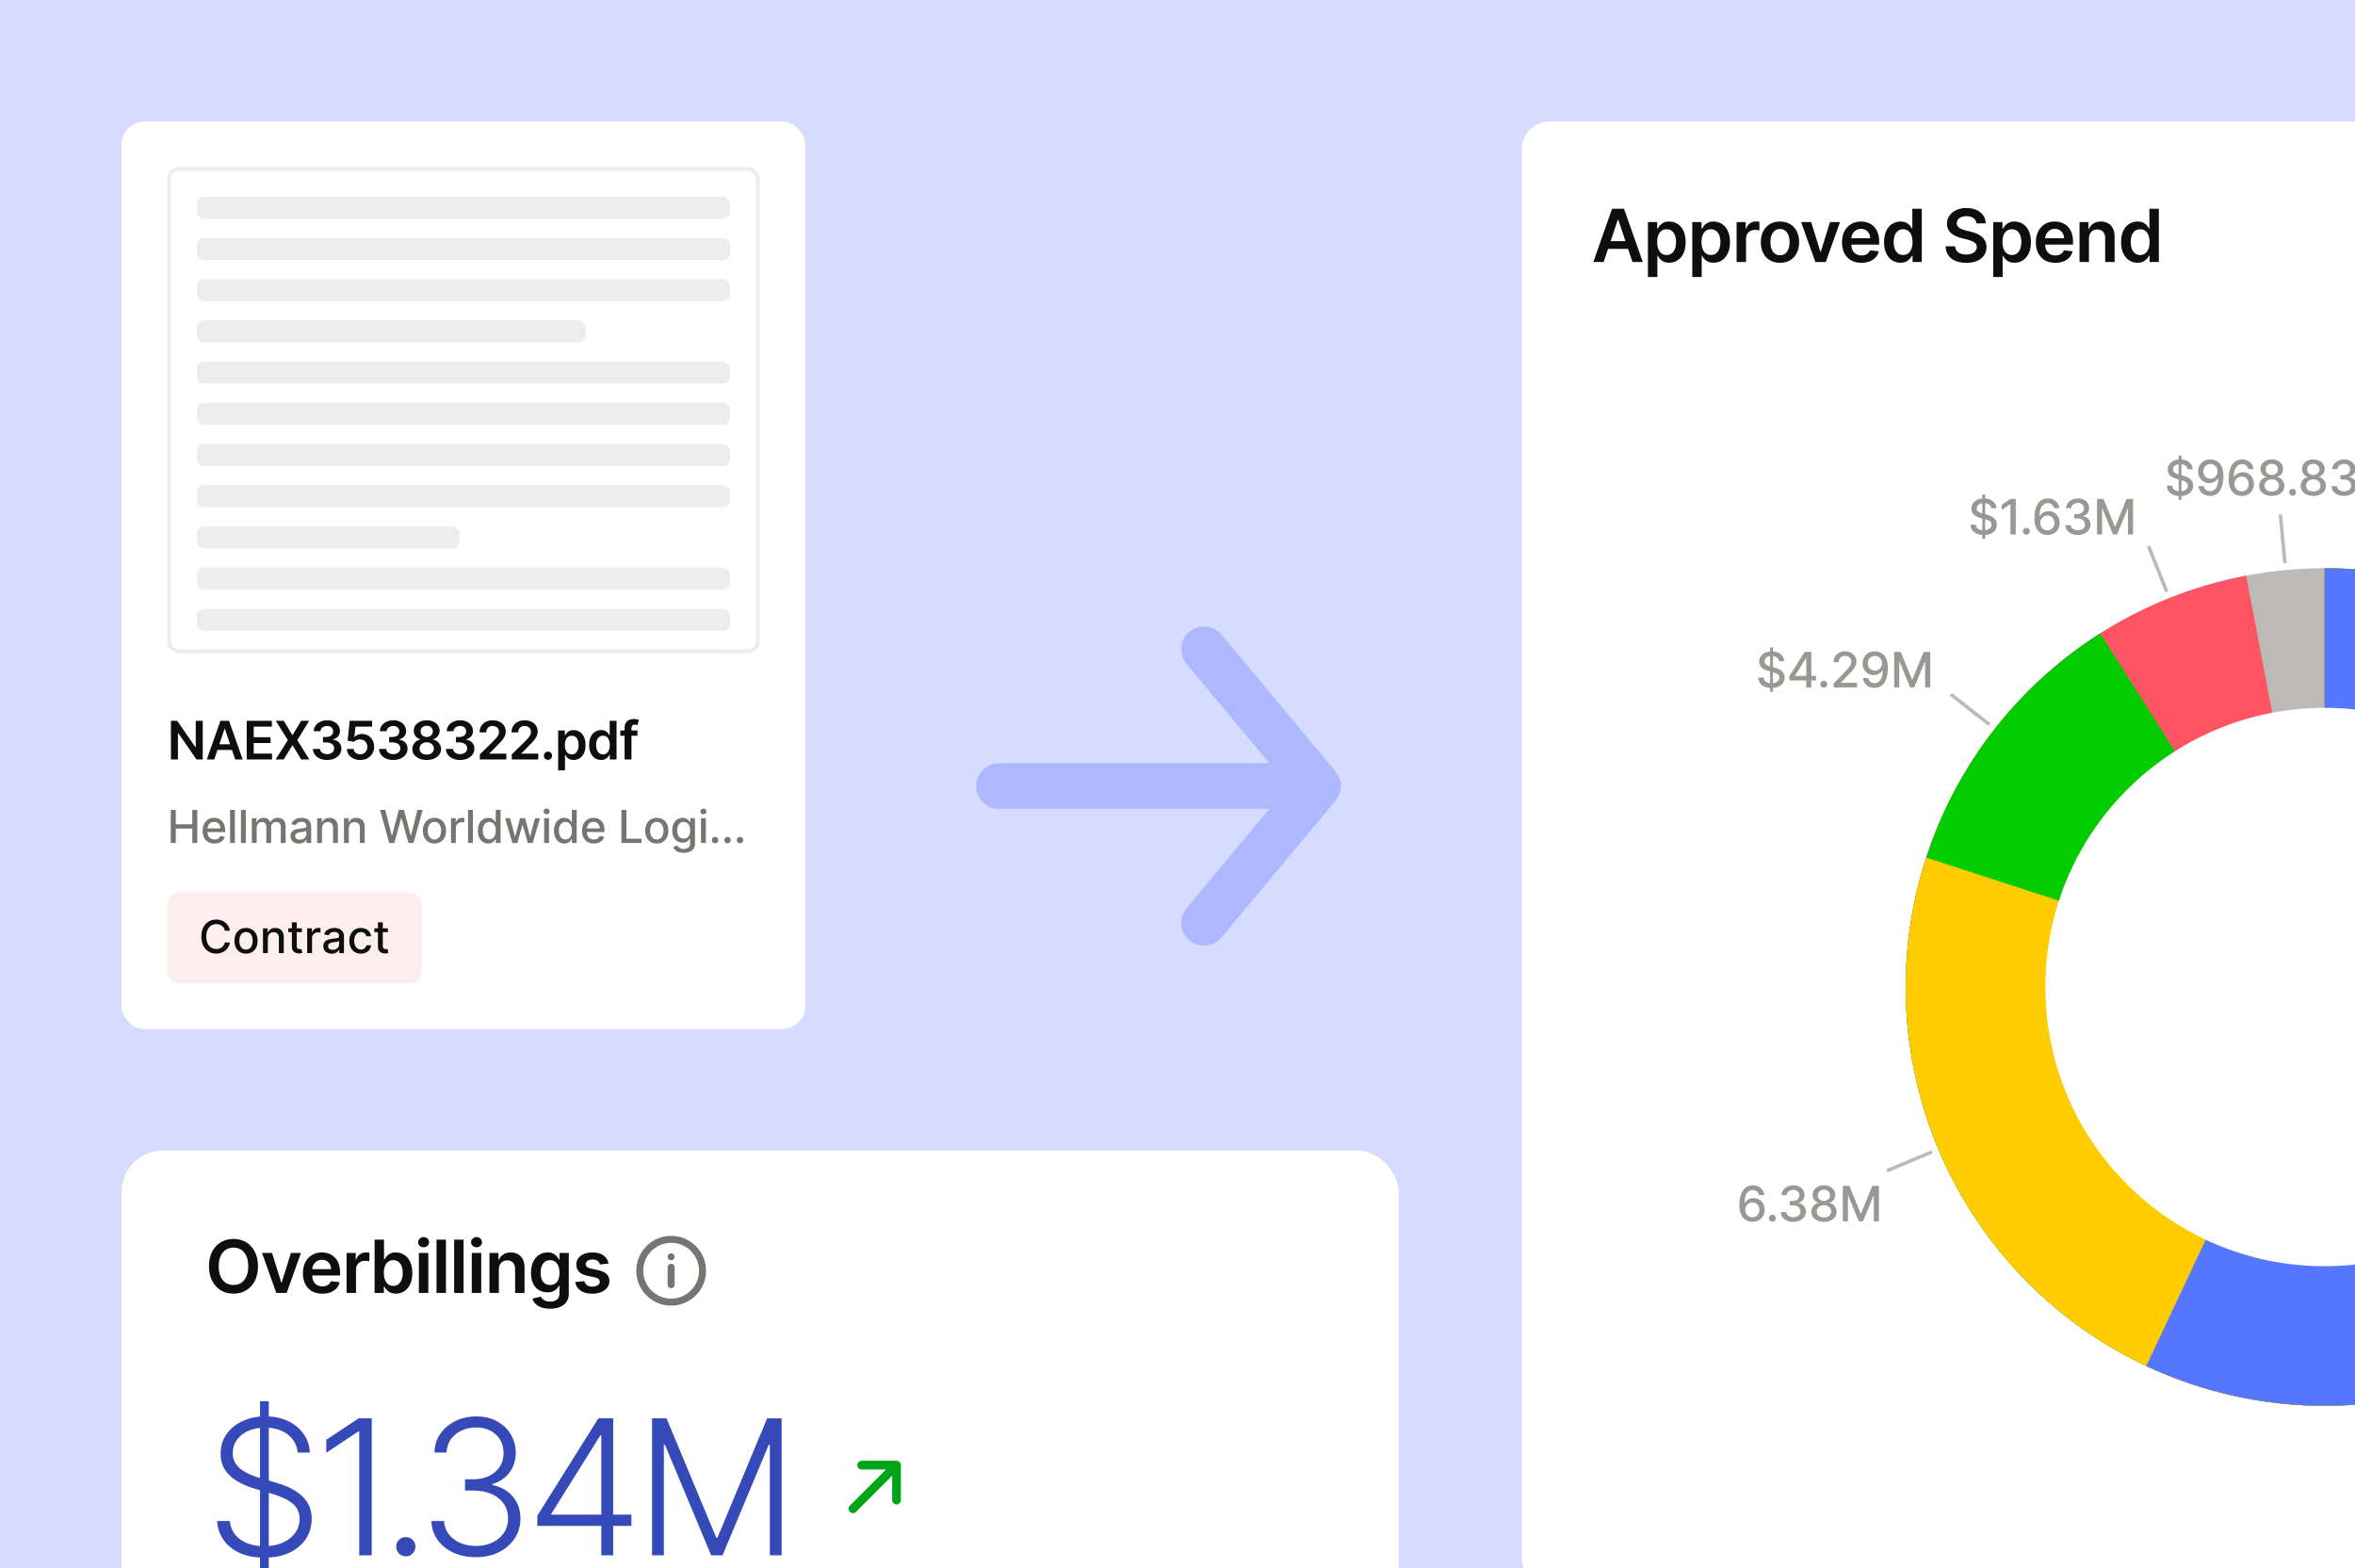
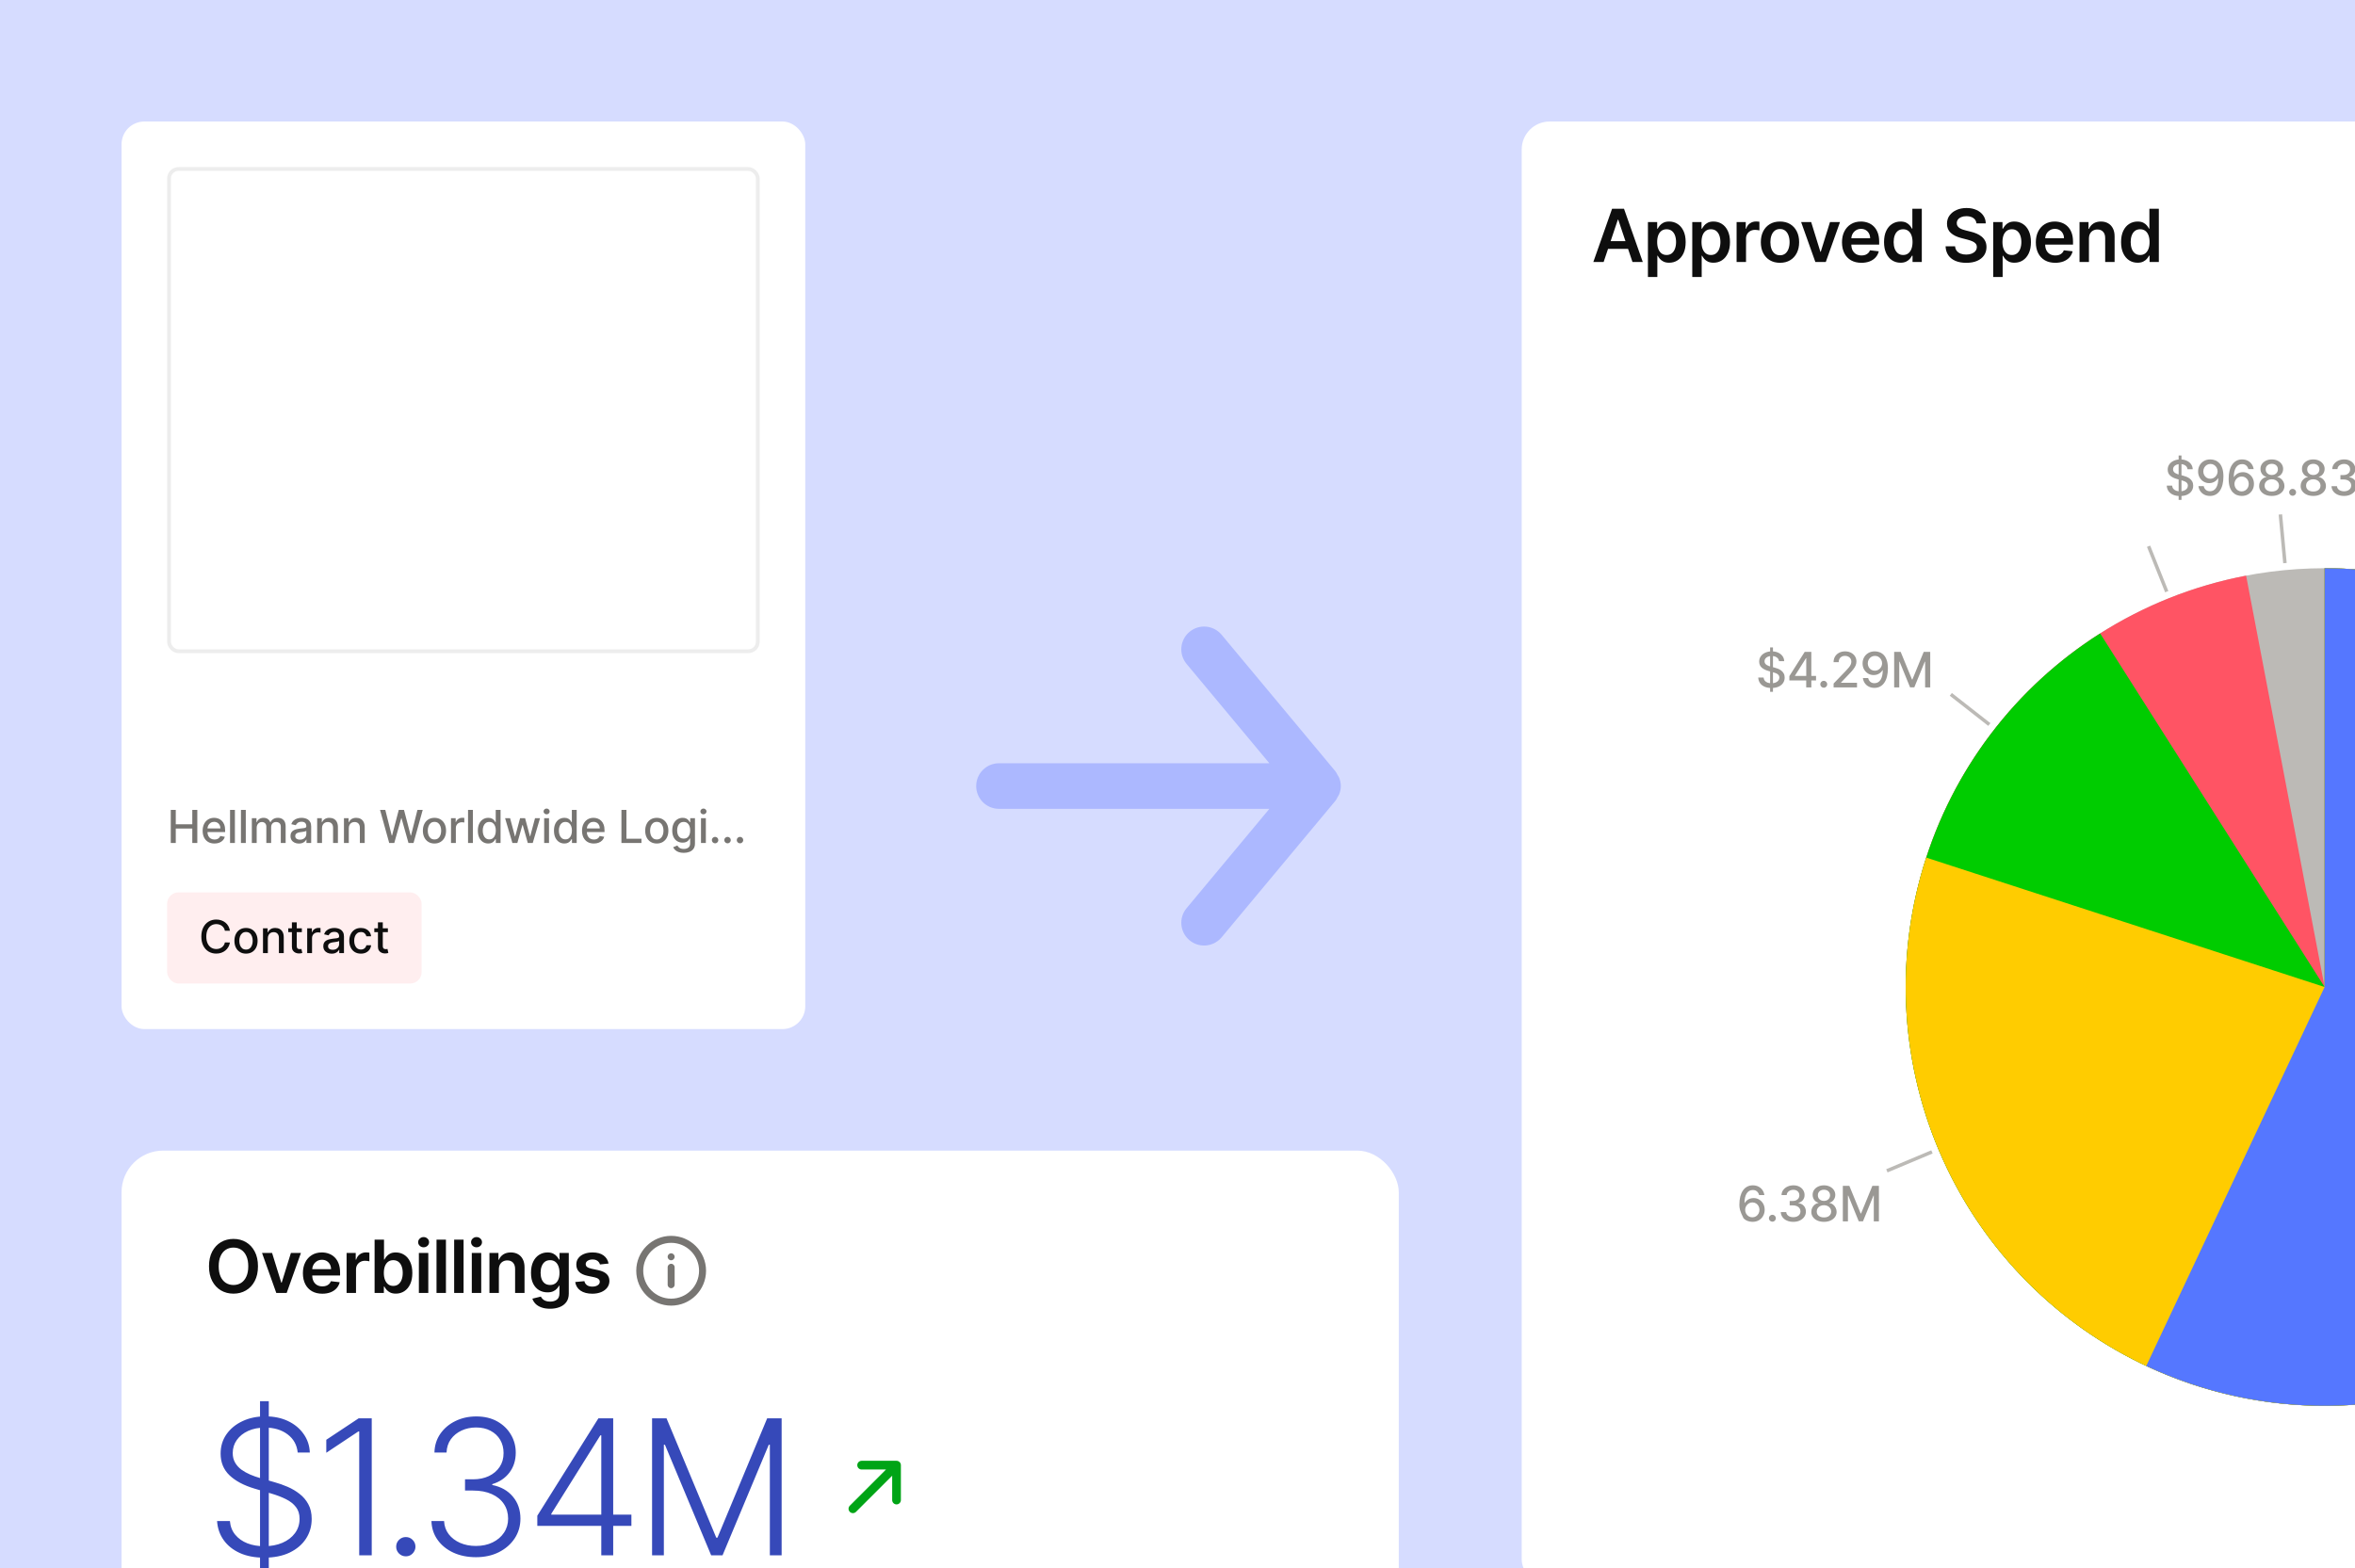
<svg xmlns="http://www.w3.org/2000/svg" width="620" height="413" viewBox="0 0 620 413" fill="none">
  <rect x="0" y="0" width="620" height="413" fill="#333333" stroke="none" />
  <g clip-path="url(#clip0_2051_38471)">
    <rect width="620" height="413" fill="#D6DCFF" />
    <rect x="32" y="32" width="180" height="239" rx="6" fill="white" />
    <g clip-path="url(#clip1_2051_38471)">
      <rect x="44" y="44" width="156" height="128" rx="3" fill="white" />
      <rect x="44" y="44" width="156" height="173.35" rx="1.95" fill="white" />
      <rect x="51.801" y="51.8" width="140.4" height="5.85" rx="1.95" fill="#EDEDED" />
      <rect x="51.801" y="62.65" width="140.4" height="5.85" rx="1.95" fill="#EDEDED" />
      <rect x="51.801" y="73.5" width="140.4" height="5.85" rx="1.95" fill="#EDEDED" />
      <rect x="51.801" y="84.35" width="102.375" height="5.85" rx="1.95" fill="#EDEDED" />
      <rect x="51.801" y="95.2" width="140.4" height="5.85" rx="1.95" fill="#EDEDED" />
      <rect x="51.801" y="106.05" width="140.4" height="5.85" rx="1.95" fill="#EDEDED" />
      <rect x="51.801" y="116.9" width="140.4" height="5.85" rx="1.95" fill="#EDEDED" />
      <rect x="51.801" y="127.75" width="140.4" height="5.85" rx="1.95" fill="#EDEDED" />
      <rect x="51.801" y="138.6" width="69.225" height="5.85" rx="1.95" fill="#EDEDED" />
      <rect x="51.801" y="149.45" width="140.4" height="5.85" rx="1.95" fill="#EDEDED" />
      <rect x="51.801" y="160.3" width="140.4" height="5.85" rx="1.95" fill="#EDEDED" />
      <rect x="51.801" y="171.15" width="140.4" height="5.85" rx="1.95" fill="#EDEDED" />
    </g>
    <rect x="44.5" y="44.5" width="155" height="127" rx="2.5" stroke="#EDEDED" />
-     <path d="M53.371 189.818V200H51.731L46.933 193.065H46.849V200H45.004V189.818H46.655L51.447 196.759H51.537V189.818H53.371ZM56.409 200H54.44L58.025 189.818H60.301L63.891 200H61.922L59.203 191.906H59.123L56.409 200ZM56.473 196.008H61.843V197.489H56.473V196.008ZM64.952 200V189.818H71.574V191.364H66.796V194.129H71.231V195.675H66.796V198.454H71.614V200H64.952ZM74.717 189.818L76.959 193.547H77.039L79.291 189.818H81.394L78.257 194.909L81.444 200H79.306L77.039 196.296H76.959L74.692 200H72.564L75.781 194.909L72.604 189.818H74.717ZM86.117 200.139C85.401 200.139 84.764 200.017 84.208 199.771C83.654 199.526 83.217 199.185 82.895 198.747C82.574 198.31 82.403 197.804 82.383 197.231H84.252C84.269 197.506 84.36 197.746 84.526 197.952C84.692 198.154 84.912 198.311 85.187 198.424C85.462 198.537 85.77 198.593 86.112 198.593C86.476 198.593 86.799 198.53 87.081 198.404C87.363 198.275 87.583 198.096 87.742 197.867C87.901 197.638 87.979 197.375 87.976 197.077C87.979 196.768 87.9 196.497 87.737 196.261C87.575 196.026 87.34 195.842 87.031 195.71C86.727 195.577 86.359 195.511 85.928 195.511H85.028V194.089H85.928C86.282 194.089 86.592 194.027 86.858 193.905C87.126 193.782 87.336 193.61 87.489 193.388C87.641 193.162 87.716 192.902 87.713 192.607C87.716 192.319 87.651 192.069 87.519 191.857C87.389 191.641 87.206 191.474 86.967 191.354C86.731 191.235 86.455 191.175 86.137 191.175C85.825 191.175 85.537 191.232 85.272 191.344C85.006 191.457 84.793 191.618 84.63 191.827C84.468 192.032 84.382 192.277 84.372 192.562H82.597C82.61 191.992 82.774 191.492 83.089 191.061C83.407 190.627 83.831 190.289 84.362 190.047C84.892 189.802 85.487 189.679 86.147 189.679C86.826 189.679 87.416 189.807 87.916 190.062C88.42 190.314 88.81 190.653 89.085 191.081C89.36 191.509 89.497 191.981 89.497 192.498C89.501 193.071 89.332 193.552 88.99 193.94C88.652 194.327 88.208 194.581 87.658 194.7V194.78C88.374 194.879 88.922 195.144 89.303 195.575C89.688 196.003 89.879 196.535 89.875 197.171C89.875 197.741 89.713 198.252 89.388 198.702C89.067 199.15 88.622 199.501 88.056 199.756C87.492 200.012 86.846 200.139 86.117 200.139ZM94.841 200.139C94.179 200.139 93.585 200.015 93.062 199.766C92.538 199.514 92.122 199.17 91.814 198.732C91.509 198.295 91.346 197.794 91.327 197.231H93.116C93.15 197.648 93.33 197.99 93.658 198.255C93.986 198.517 94.381 198.648 94.841 198.648C95.203 198.648 95.524 198.565 95.806 198.399C96.088 198.233 96.31 198.003 96.472 197.708C96.635 197.413 96.714 197.077 96.711 196.699C96.714 196.314 96.633 195.973 96.467 195.675C96.302 195.376 96.074 195.143 95.786 194.974C95.498 194.801 95.166 194.715 94.792 194.715C94.487 194.712 94.187 194.768 93.892 194.884C93.597 195 93.363 195.153 93.191 195.342L91.525 195.068L92.057 189.818H97.964V191.359H93.584L93.29 194.059H93.35C93.539 193.837 93.806 193.653 94.15 193.507C94.495 193.358 94.873 193.283 95.284 193.283C95.9 193.283 96.451 193.429 96.934 193.721C97.418 194.009 97.8 194.407 98.078 194.914C98.356 195.421 98.496 196.001 98.496 196.654C98.496 197.327 98.34 197.927 98.028 198.454C97.72 198.978 97.291 199.39 96.741 199.692C96.194 199.99 95.561 200.139 94.841 200.139ZM103.535 200.139C102.819 200.139 102.183 200.017 101.626 199.771C101.073 199.526 100.635 199.185 100.314 198.747C99.992 198.31 99.821 197.804 99.802 197.231H101.671C101.687 197.506 101.779 197.746 101.944 197.952C102.11 198.154 102.33 198.311 102.606 198.424C102.881 198.537 103.189 198.593 103.53 198.593C103.895 198.593 104.218 198.53 104.5 198.404C104.781 198.275 105.002 198.096 105.161 197.867C105.32 197.638 105.398 197.375 105.395 197.077C105.398 196.768 105.318 196.497 105.156 196.261C104.994 196.026 104.758 195.842 104.45 195.71C104.145 195.577 103.777 195.511 103.346 195.511H102.446V194.089H103.346C103.701 194.089 104.011 194.027 104.276 193.905C104.544 193.782 104.755 193.61 104.907 193.388C105.06 193.162 105.134 192.902 105.131 192.607C105.134 192.319 105.07 192.069 104.937 191.857C104.808 191.641 104.624 191.474 104.385 191.354C104.15 191.235 103.873 191.175 103.555 191.175C103.244 191.175 102.955 191.232 102.69 191.344C102.425 191.457 102.211 191.618 102.049 191.827C101.886 192.032 101.8 192.277 101.79 192.562H100.015C100.029 191.992 100.193 191.492 100.507 191.061C100.826 190.627 101.25 190.289 101.78 190.047C102.311 189.802 102.905 189.679 103.565 189.679C104.244 189.679 104.834 189.807 105.335 190.062C105.839 190.314 106.228 190.653 106.503 191.081C106.778 191.509 106.916 191.981 106.916 192.498C106.919 193.071 106.75 193.552 106.409 193.94C106.071 194.327 105.627 194.581 105.076 194.7V194.78C105.792 194.879 106.341 195.144 106.722 195.575C107.106 196.003 107.297 196.535 107.294 197.171C107.294 197.741 107.131 198.252 106.807 198.702C106.485 199.15 106.041 199.501 105.474 199.756C104.911 200.012 104.264 200.139 103.535 200.139ZM112.34 200.139C111.6 200.139 110.944 200.015 110.371 199.766C109.801 199.518 109.353 199.178 109.028 198.747C108.707 198.313 108.548 197.821 108.551 197.271C108.548 196.843 108.641 196.45 108.83 196.092C109.019 195.734 109.274 195.436 109.595 195.197C109.92 194.955 110.281 194.801 110.679 194.735V194.665C110.155 194.549 109.731 194.283 109.406 193.865C109.085 193.444 108.926 192.959 108.929 192.408C108.926 191.885 109.072 191.417 109.367 191.006C109.662 190.595 110.066 190.272 110.58 190.037C111.093 189.798 111.68 189.679 112.34 189.679C112.992 189.679 113.574 189.798 114.085 190.037C114.598 190.272 115.003 190.595 115.298 191.006C115.596 191.417 115.745 191.885 115.745 192.408C115.745 192.959 115.581 193.444 115.253 193.865C114.928 194.283 114.509 194.549 113.995 194.665V194.735C114.393 194.801 114.751 194.955 115.069 195.197C115.39 195.436 115.646 195.734 115.835 196.092C116.027 196.45 116.123 196.843 116.123 197.271C116.123 197.821 115.961 198.313 115.636 198.747C115.311 199.178 114.863 199.518 114.293 199.766C113.727 200.015 113.075 200.139 112.34 200.139ZM112.34 198.717C112.721 198.717 113.052 198.653 113.334 198.523C113.616 198.391 113.834 198.205 113.99 197.967C114.146 197.728 114.225 197.453 114.229 197.141C114.225 196.817 114.141 196.53 113.975 196.281C113.813 196.029 113.589 195.832 113.304 195.69C113.022 195.547 112.701 195.476 112.34 195.476C111.975 195.476 111.65 195.547 111.365 195.69C111.08 195.832 110.855 196.029 110.689 196.281C110.527 196.53 110.447 196.817 110.45 197.141C110.447 197.453 110.523 197.728 110.679 197.967C110.835 198.202 111.054 198.386 111.335 198.518C111.62 198.651 111.955 198.717 112.34 198.717ZM112.34 194.079C112.651 194.079 112.926 194.016 113.165 193.89C113.407 193.764 113.597 193.588 113.737 193.363C113.876 193.138 113.947 192.877 113.95 192.582C113.947 192.291 113.877 192.036 113.742 191.817C113.606 191.595 113.417 191.424 113.175 191.305C112.933 191.182 112.654 191.121 112.34 191.121C112.018 191.121 111.735 191.182 111.489 191.305C111.247 191.424 111.059 191.595 110.923 191.817C110.79 192.036 110.725 192.291 110.729 192.582C110.725 192.877 110.792 193.138 110.928 193.363C111.067 193.585 111.257 193.761 111.499 193.89C111.745 194.016 112.025 194.079 112.34 194.079ZM121.131 200.139C120.416 200.139 119.779 200.017 119.222 199.771C118.669 199.526 118.231 199.185 117.91 198.747C117.588 198.31 117.418 197.804 117.398 197.231H119.267C119.284 197.506 119.375 197.746 119.541 197.952C119.706 198.154 119.927 198.311 120.202 198.424C120.477 198.537 120.785 198.593 121.126 198.593C121.491 198.593 121.814 198.53 122.096 198.404C122.378 198.275 122.598 198.096 122.757 197.867C122.916 197.638 122.994 197.375 122.991 197.077C122.994 196.768 122.915 196.497 122.752 196.261C122.59 196.026 122.354 195.842 122.046 195.71C121.741 195.577 121.373 195.511 120.943 195.511H120.043V194.089H120.943C121.297 194.089 121.607 194.027 121.872 193.905C122.141 193.782 122.351 193.61 122.504 193.388C122.656 193.162 122.731 192.902 122.727 192.607C122.731 192.319 122.666 192.069 122.533 191.857C122.404 191.641 122.22 191.474 121.982 191.354C121.746 191.235 121.47 191.175 121.151 191.175C120.84 191.175 120.551 191.232 120.286 191.344C120.021 191.457 119.807 191.618 119.645 191.827C119.483 192.032 119.396 192.277 119.386 192.562H117.612C117.625 191.992 117.789 191.492 118.104 191.061C118.422 190.627 118.846 190.289 119.376 190.047C119.907 189.802 120.502 189.679 121.161 189.679C121.841 189.679 122.431 189.807 122.931 190.062C123.435 190.314 123.824 190.653 124.099 191.081C124.375 191.509 124.512 191.981 124.512 192.498C124.515 193.071 124.346 193.552 124.005 193.94C123.667 194.327 123.223 194.581 122.673 194.7V194.78C123.389 194.879 123.937 195.144 124.318 195.575C124.703 196.003 124.893 196.535 124.89 197.171C124.89 197.741 124.728 198.252 124.403 198.702C124.081 199.15 123.637 199.501 123.07 199.756C122.507 200.012 121.861 200.139 121.131 200.139ZM126.316 200V198.668L129.851 195.202C130.189 194.861 130.471 194.558 130.696 194.293C130.922 194.027 131.091 193.771 131.204 193.522C131.316 193.273 131.373 193.008 131.373 192.727C131.373 192.405 131.3 192.13 131.154 191.901C131.008 191.669 130.807 191.49 130.552 191.364C130.297 191.238 130.007 191.175 129.682 191.175C129.347 191.175 129.054 191.245 128.802 191.384C128.55 191.52 128.355 191.714 128.216 191.966C128.08 192.218 128.012 192.518 128.012 192.866H126.257C126.257 192.219 126.404 191.658 126.699 191.18C126.994 190.703 127.4 190.334 127.917 190.072C128.438 189.81 129.034 189.679 129.707 189.679C130.39 189.679 130.99 189.807 131.507 190.062C132.024 190.317 132.425 190.667 132.71 191.111C132.998 191.555 133.142 192.062 133.142 192.632C133.142 193.013 133.07 193.388 132.924 193.756C132.778 194.124 132.521 194.531 132.153 194.979C131.789 195.426 131.276 195.968 130.617 196.604L128.862 198.389V198.459H133.297V200H126.316ZM134.732 200V198.668L138.267 195.202C138.605 194.861 138.886 194.558 139.112 194.293C139.337 194.027 139.506 193.771 139.619 193.522C139.732 193.273 139.788 193.008 139.788 192.727C139.788 192.405 139.715 192.13 139.569 191.901C139.423 191.669 139.223 191.49 138.968 191.364C138.712 191.238 138.422 191.175 138.098 191.175C137.763 191.175 137.469 191.245 137.218 191.384C136.966 191.52 136.77 191.714 136.631 191.966C136.495 192.218 136.427 192.518 136.427 192.866H134.672C134.672 192.219 134.82 191.658 135.115 191.18C135.41 190.703 135.816 190.334 136.333 190.072C136.853 189.81 137.45 189.679 138.122 189.679C138.805 189.679 139.405 189.807 139.922 190.062C140.439 190.317 140.84 190.667 141.125 191.111C141.414 191.555 141.558 192.062 141.558 192.632C141.558 193.013 141.485 193.388 141.339 193.756C141.193 194.124 140.936 194.531 140.568 194.979C140.204 195.426 139.692 195.968 139.032 196.604L137.277 198.389V198.459H141.712V200H134.732ZM144.276 200.109C143.974 200.109 143.716 200.003 143.5 199.791C143.285 199.579 143.179 199.321 143.182 199.016C143.179 198.717 143.285 198.462 143.5 198.25C143.716 198.038 143.974 197.932 144.276 197.932C144.567 197.932 144.821 198.038 145.036 198.25C145.255 198.462 145.366 198.717 145.369 199.016C145.366 199.218 145.313 199.402 145.21 199.567C145.111 199.733 144.978 199.866 144.813 199.965C144.65 200.061 144.471 200.109 144.276 200.109ZM146.948 202.864V192.364H148.717V193.626H148.822C148.915 193.441 149.046 193.244 149.215 193.035C149.384 192.823 149.612 192.642 149.901 192.493C150.189 192.34 150.557 192.264 151.004 192.264C151.594 192.264 152.126 192.415 152.6 192.717C153.077 193.015 153.455 193.457 153.734 194.044C154.015 194.627 154.156 195.343 154.156 196.192C154.156 197.03 154.019 197.743 153.744 198.33C153.469 198.916 153.094 199.364 152.62 199.672C152.146 199.98 151.609 200.134 151.009 200.134C150.572 200.134 150.209 200.061 149.921 199.915C149.632 199.77 149.4 199.594 149.225 199.388C149.052 199.18 148.918 198.982 148.822 198.797H148.747V202.864H146.948ZM148.712 196.182C148.712 196.676 148.782 197.108 148.921 197.479C149.064 197.851 149.268 198.141 149.533 198.349C149.801 198.555 150.126 198.658 150.507 198.658C150.905 198.658 151.238 198.552 151.506 198.339C151.775 198.124 151.977 197.831 152.113 197.46C152.252 197.085 152.322 196.659 152.322 196.182C152.322 195.708 152.254 195.287 152.118 194.919C151.982 194.551 151.78 194.263 151.511 194.054C151.243 193.845 150.908 193.741 150.507 193.741C150.123 193.741 149.796 193.842 149.528 194.044C149.259 194.246 149.055 194.53 148.916 194.894C148.78 195.259 148.712 195.688 148.712 196.182ZM158.251 200.134C157.651 200.134 157.114 199.98 156.641 199.672C156.167 199.364 155.792 198.916 155.517 198.33C155.242 197.743 155.104 197.03 155.104 196.192C155.104 195.343 155.244 194.627 155.522 194.044C155.804 193.457 156.183 193.015 156.66 192.717C157.138 192.415 157.67 192.264 158.256 192.264C158.704 192.264 159.072 192.34 159.36 192.493C159.648 192.642 159.877 192.823 160.046 193.035C160.215 193.244 160.346 193.441 160.439 193.626H160.513V189.818H162.318V200H160.548V198.797H160.439C160.346 198.982 160.212 199.18 160.036 199.388C159.86 199.594 159.628 199.77 159.34 199.915C159.052 200.061 158.689 200.134 158.251 200.134ZM158.753 198.658C159.135 198.658 159.459 198.555 159.728 198.349C159.996 198.141 160.2 197.851 160.339 197.479C160.479 197.108 160.548 196.676 160.548 196.182C160.548 195.688 160.479 195.259 160.339 194.894C160.204 194.53 160.001 194.246 159.733 194.044C159.468 193.842 159.141 193.741 158.753 193.741C158.352 193.741 158.018 193.845 157.749 194.054C157.481 194.263 157.279 194.551 157.143 194.919C157.007 195.287 156.939 195.708 156.939 196.182C156.939 196.659 157.007 197.085 157.143 197.46C157.282 197.831 157.486 198.124 157.754 198.339C158.026 198.552 158.359 198.658 158.753 198.658ZM167.824 192.364V193.756H163.31V192.364H167.824ZM164.438 200V191.643C164.438 191.129 164.544 190.701 164.756 190.36C164.972 190.019 165.26 189.763 165.621 189.594C165.983 189.425 166.384 189.341 166.824 189.341C167.136 189.341 167.413 189.366 167.655 189.415C167.897 189.465 168.076 189.51 168.192 189.55L167.834 190.942C167.757 190.919 167.661 190.895 167.545 190.872C167.429 190.846 167.3 190.832 167.158 190.832C166.823 190.832 166.586 190.914 166.447 191.076C166.311 191.235 166.243 191.464 166.243 191.762V200H164.438Z" fill="#0E0E0E" />
    <path d="M44.959 222V213.273H46.276V217.065H50.626V213.273H51.947V222H50.626V218.195H46.276V222H44.959ZM56.464 222.132C55.819 222.132 55.264 221.994 54.798 221.719C54.334 221.44 53.977 221.05 53.724 220.547C53.474 220.041 53.349 219.449 53.349 218.77C53.349 218.099 53.474 217.509 53.724 216.997C53.977 216.486 54.329 216.087 54.781 215.8C55.235 215.513 55.766 215.369 56.374 215.369C56.744 215.369 57.102 215.43 57.448 215.553C57.795 215.675 58.106 215.866 58.381 216.128C58.657 216.389 58.874 216.729 59.033 217.146C59.193 217.561 59.272 218.065 59.272 218.659V219.111H54.069V218.156H58.023C58.023 217.821 57.955 217.524 57.819 217.266C57.683 217.004 57.491 216.798 57.244 216.648C56.999 216.497 56.712 216.422 56.383 216.422C56.025 216.422 55.712 216.51 55.445 216.686C55.181 216.859 54.977 217.087 54.832 217.368C54.69 217.646 54.619 217.949 54.619 218.276V219.021C54.619 219.459 54.695 219.831 54.849 220.138C55.005 220.445 55.222 220.679 55.501 220.841C55.779 221 56.104 221.08 56.477 221.08C56.718 221.08 56.938 221.045 57.137 220.977C57.336 220.906 57.508 220.801 57.653 220.662C57.798 220.523 57.908 220.351 57.985 220.146L59.191 220.364C59.094 220.719 58.921 221.03 58.671 221.297C58.424 221.561 58.113 221.767 57.738 221.915C57.366 222.06 56.941 222.132 56.464 222.132ZM61.84 213.273V222H60.566V213.273H61.84ZM64.708 213.273V222H63.434V213.273H64.708ZM66.302 222V215.455H67.525V216.52H67.606C67.743 216.159 67.966 215.878 68.275 215.676C68.585 215.472 68.956 215.369 69.388 215.369C69.825 215.369 70.192 215.472 70.487 215.676C70.785 215.881 71.005 216.162 71.147 216.52H71.216C71.372 216.17 71.621 215.892 71.961 215.685C72.302 215.474 72.709 215.369 73.18 215.369C73.774 215.369 74.258 215.555 74.633 215.928C75.011 216.3 75.2 216.861 75.2 217.611V222H73.926V217.73C73.926 217.287 73.805 216.966 73.564 216.767C73.322 216.568 73.034 216.469 72.699 216.469C72.284 216.469 71.961 216.597 71.731 216.852C71.501 217.105 71.386 217.43 71.386 217.828V222H70.116V217.649C70.116 217.294 70.005 217.009 69.784 216.793C69.562 216.577 69.274 216.469 68.919 216.469C68.677 216.469 68.454 216.533 68.25 216.661C68.048 216.786 67.885 216.96 67.76 217.185C67.638 217.409 67.576 217.669 67.576 217.964V222H66.302ZM78.693 222.145C78.278 222.145 77.903 222.068 77.568 221.915C77.232 221.759 76.967 221.533 76.771 221.237C76.578 220.942 76.481 220.58 76.481 220.151C76.481 219.781 76.552 219.477 76.694 219.239C76.836 219 77.028 218.811 77.269 218.672C77.511 218.533 77.781 218.428 78.079 218.357C78.377 218.286 78.681 218.232 78.991 218.195C79.383 218.149 79.701 218.112 79.945 218.084C80.19 218.053 80.367 218.003 80.478 217.935C80.589 217.866 80.644 217.756 80.644 217.602V217.572C80.644 217.2 80.539 216.912 80.329 216.707C80.122 216.503 79.812 216.401 79.4 216.401C78.971 216.401 78.633 216.496 78.386 216.686C78.141 216.874 77.972 217.082 77.879 217.312L76.681 217.04C76.823 216.642 77.031 216.321 77.303 216.077C77.579 215.83 77.896 215.651 78.254 215.54C78.612 215.426 78.988 215.369 79.383 215.369C79.644 215.369 79.921 215.401 80.214 215.463C80.509 215.523 80.785 215.634 81.041 215.795C81.299 215.957 81.511 216.189 81.676 216.49C81.84 216.788 81.923 217.176 81.923 217.653V222H80.678V221.105H80.627C80.545 221.27 80.421 221.432 80.257 221.591C80.092 221.75 79.88 221.882 79.622 221.987C79.363 222.092 79.053 222.145 78.693 222.145ZM78.97 221.122C79.322 221.122 79.623 221.053 79.873 220.913C80.126 220.774 80.318 220.592 80.448 220.368C80.582 220.141 80.649 219.898 80.649 219.639V218.795C80.603 218.841 80.515 218.884 80.384 218.923C80.257 218.96 80.11 218.993 79.945 219.021C79.781 219.047 79.62 219.071 79.464 219.094C79.308 219.114 79.177 219.131 79.072 219.145C78.825 219.176 78.599 219.229 78.394 219.303C78.193 219.376 78.031 219.483 77.909 219.622C77.789 219.759 77.73 219.94 77.73 220.168C77.73 220.483 77.846 220.722 78.079 220.884C78.312 221.043 78.609 221.122 78.97 221.122ZM84.774 218.114V222H83.5V215.455H84.723V216.52H84.804C84.954 216.173 85.19 215.895 85.511 215.685C85.835 215.474 86.243 215.369 86.734 215.369C87.18 215.369 87.571 215.463 87.906 215.651C88.241 215.835 88.501 216.111 88.686 216.477C88.871 216.844 88.963 217.297 88.963 217.837V222H87.689V217.99C87.689 217.516 87.565 217.145 87.318 216.878C87.071 216.608 86.731 216.473 86.299 216.473C86.004 216.473 85.741 216.537 85.511 216.665C85.284 216.793 85.103 216.98 84.97 217.227C84.839 217.472 84.774 217.767 84.774 218.114ZM91.826 218.114V222H90.552V215.455H91.775V216.52H91.856C92.006 216.173 92.242 215.895 92.563 215.685C92.887 215.474 93.295 215.369 93.786 215.369C94.232 215.369 94.623 215.463 94.958 215.651C95.293 215.835 95.553 216.111 95.738 216.477C95.922 216.844 96.015 217.297 96.015 217.837V222H94.741V217.99C94.741 217.516 94.617 217.145 94.37 216.878C94.123 216.608 93.783 216.473 93.351 216.473C93.056 216.473 92.793 216.537 92.563 216.665C92.336 216.793 92.155 216.98 92.022 217.227C91.891 217.472 91.826 217.767 91.826 218.114ZM102.47 222L100.05 213.273H101.435L103.135 220.031H103.216L104.985 213.273H106.357L108.125 220.036H108.206L109.902 213.273H111.291L108.867 222H107.541L105.705 215.463H105.637L103.8 222H102.47ZM114.382 222.132C113.769 222.132 113.233 221.991 112.776 221.71C112.318 221.429 111.963 221.036 111.711 220.53C111.458 220.024 111.331 219.433 111.331 218.757C111.331 218.078 111.458 217.484 111.711 216.976C111.963 216.467 112.318 216.072 112.776 215.791C113.233 215.51 113.769 215.369 114.382 215.369C114.996 215.369 115.532 215.51 115.989 215.791C116.446 216.072 116.801 216.467 117.054 216.976C117.307 217.484 117.434 218.078 117.434 218.757C117.434 219.433 117.307 220.024 117.054 220.53C116.801 221.036 116.446 221.429 115.989 221.71C115.532 221.991 114.996 222.132 114.382 222.132ZM114.387 221.062C114.784 221.062 115.114 220.957 115.375 220.747C115.637 220.537 115.83 220.257 115.955 219.908C116.083 219.558 116.147 219.173 116.147 218.753C116.147 218.335 116.083 217.952 115.955 217.602C115.83 217.25 115.637 216.967 115.375 216.754C115.114 216.541 114.784 216.435 114.387 216.435C113.986 216.435 113.654 216.541 113.389 216.754C113.128 216.967 112.934 217.25 112.806 217.602C112.681 217.952 112.618 218.335 112.618 218.753C112.618 219.173 112.681 219.558 112.806 219.908C112.934 220.257 113.128 220.537 113.389 220.747C113.654 220.957 113.986 221.062 114.387 221.062ZM118.736 222V215.455H119.967V216.494H120.035C120.155 216.142 120.365 215.865 120.666 215.663C120.97 215.459 121.314 215.357 121.697 215.357C121.777 215.357 121.871 215.359 121.979 215.365C122.089 215.371 122.176 215.378 122.239 215.386V216.605C122.187 216.591 122.097 216.575 121.966 216.558C121.835 216.538 121.705 216.528 121.574 216.528C121.273 216.528 121.004 216.592 120.768 216.72C120.535 216.845 120.351 217.02 120.214 217.244C120.078 217.466 120.01 217.719 120.01 218.003V222H118.736ZM124.495 213.273V222H123.221V213.273H124.495ZM128.54 222.128C128.011 222.128 127.54 221.993 127.125 221.723C126.713 221.45 126.389 221.062 126.153 220.56C125.92 220.054 125.804 219.447 125.804 218.74C125.804 218.033 125.922 217.428 126.158 216.925C126.396 216.422 126.723 216.037 127.138 215.77C127.553 215.503 128.023 215.369 128.548 215.369C128.955 215.369 129.281 215.438 129.528 215.574C129.778 215.707 129.972 215.864 130.108 216.043C130.247 216.222 130.355 216.379 130.432 216.516H130.509V213.273H131.783V222H130.538V220.982H130.432C130.355 221.121 130.244 221.28 130.099 221.459C129.957 221.638 129.761 221.794 129.511 221.928C129.261 222.061 128.938 222.128 128.54 222.128ZM128.821 221.041C129.188 221.041 129.497 220.945 129.75 220.751C130.006 220.555 130.199 220.284 130.33 219.938C130.463 219.591 130.53 219.187 130.53 218.727C130.53 218.273 130.465 217.875 130.334 217.534C130.203 217.193 130.011 216.928 129.759 216.737C129.506 216.547 129.193 216.452 128.821 216.452C128.438 216.452 128.118 216.551 127.862 216.75C127.607 216.949 127.413 217.22 127.283 217.564C127.155 217.908 127.091 218.295 127.091 218.727C127.091 219.165 127.156 219.558 127.287 219.908C127.418 220.257 127.611 220.534 127.866 220.739C128.125 220.94 128.443 221.041 128.821 221.041ZM134.9 222L132.974 215.455H134.291L135.574 220.261H135.637L136.924 215.455H138.241L139.52 220.24H139.583L140.858 215.455H142.174L140.253 222H138.953L137.623 217.274H137.525L136.196 222H134.9ZM143.264 222V215.455H144.538V222H143.264ZM143.907 214.445C143.685 214.445 143.495 214.371 143.336 214.223C143.18 214.072 143.102 213.893 143.102 213.686C143.102 213.476 143.18 213.297 143.336 213.149C143.495 212.999 143.685 212.923 143.907 212.923C144.129 212.923 144.318 212.999 144.474 213.149C144.633 213.297 144.712 213.476 144.712 213.686C144.712 213.893 144.633 214.072 144.474 214.223C144.318 214.371 144.129 214.445 143.907 214.445ZM148.582 222.128C148.054 222.128 147.582 221.993 147.167 221.723C146.755 221.45 146.432 221.062 146.196 220.56C145.963 220.054 145.846 219.447 145.846 218.74C145.846 218.033 145.964 217.428 146.2 216.925C146.439 216.422 146.765 216.037 147.18 215.77C147.595 215.503 148.065 215.369 148.591 215.369C148.997 215.369 149.324 215.438 149.571 215.574C149.821 215.707 150.014 215.864 150.15 216.043C150.29 216.222 150.397 216.379 150.474 216.516H150.551V213.273H151.825V222H150.581V220.982H150.474C150.397 221.121 150.287 221.28 150.142 221.459C150 221.638 149.804 221.794 149.554 221.928C149.304 222.061 148.98 222.128 148.582 222.128ZM148.863 221.041C149.23 221.041 149.54 220.945 149.792 220.751C150.048 220.555 150.241 220.284 150.372 219.938C150.505 219.591 150.572 219.187 150.572 218.727C150.572 218.273 150.507 217.875 150.376 217.534C150.245 217.193 150.054 216.928 149.801 216.737C149.548 216.547 149.236 216.452 148.863 216.452C148.48 216.452 148.16 216.551 147.905 216.75C147.649 216.949 147.456 217.22 147.325 217.564C147.197 217.908 147.133 218.295 147.133 218.727C147.133 219.165 147.199 219.558 147.329 219.908C147.46 220.257 147.653 220.534 147.909 220.739C148.167 220.94 148.486 221.041 148.863 221.041ZM156.345 222.132C155.7 222.132 155.144 221.994 154.678 221.719C154.215 221.44 153.857 221.05 153.605 220.547C153.355 220.041 153.23 219.449 153.23 218.77C153.23 218.099 153.355 217.509 153.605 216.997C153.857 216.486 154.21 216.087 154.661 215.8C155.116 215.513 155.647 215.369 156.255 215.369C156.624 215.369 156.982 215.43 157.329 215.553C157.676 215.675 157.987 215.866 158.262 216.128C158.538 216.389 158.755 216.729 158.914 217.146C159.073 217.561 159.153 218.065 159.153 218.659V219.111H153.95V218.156H157.904C157.904 217.821 157.836 217.524 157.7 217.266C157.563 217.004 157.372 216.798 157.124 216.648C156.88 216.497 156.593 216.422 156.264 216.422C155.906 216.422 155.593 216.51 155.326 216.686C155.062 216.859 154.857 217.087 154.712 217.368C154.57 217.646 154.499 217.949 154.499 218.276V219.021C154.499 219.459 154.576 219.831 154.73 220.138C154.886 220.445 155.103 220.679 155.382 220.841C155.66 221 155.985 221.08 156.357 221.08C156.599 221.08 156.819 221.045 157.018 220.977C157.217 220.906 157.389 220.801 157.534 220.662C157.678 220.523 157.789 220.351 157.866 220.146L159.072 220.364C158.975 220.719 158.802 221.03 158.552 221.297C158.305 221.561 157.994 221.767 157.619 221.915C157.247 222.06 156.822 222.132 156.345 222.132ZM163.605 222V213.273H164.921V220.866H168.876V222H163.605ZM172.913 222.132C172.299 222.132 171.764 221.991 171.306 221.71C170.849 221.429 170.494 221.036 170.241 220.53C169.988 220.024 169.862 219.433 169.862 218.757C169.862 218.078 169.988 217.484 170.241 216.976C170.494 216.467 170.849 216.072 171.306 215.791C171.764 215.51 172.299 215.369 172.913 215.369C173.526 215.369 174.062 215.51 174.519 215.791C174.977 216.072 175.332 216.467 175.585 216.976C175.838 217.484 175.964 218.078 175.964 218.757C175.964 219.433 175.838 220.024 175.585 220.53C175.332 221.036 174.977 221.429 174.519 221.71C174.062 221.991 173.526 222.132 172.913 222.132ZM172.917 221.062C173.315 221.062 173.644 220.957 173.906 220.747C174.167 220.537 174.36 220.257 174.485 219.908C174.613 219.558 174.677 219.173 174.677 218.753C174.677 218.335 174.613 217.952 174.485 217.602C174.36 217.25 174.167 216.967 173.906 216.754C173.644 216.541 173.315 216.435 172.917 216.435C172.517 216.435 172.184 216.541 171.92 216.754C171.659 216.967 171.464 217.25 171.336 217.602C171.211 217.952 171.149 218.335 171.149 218.753C171.149 219.173 171.211 219.558 171.336 219.908C171.464 220.257 171.659 220.537 171.92 220.747C172.184 220.957 172.517 221.062 172.917 221.062ZM180.011 224.591C179.491 224.591 179.043 224.523 178.668 224.386C178.296 224.25 177.992 224.07 177.756 223.845C177.52 223.621 177.344 223.375 177.228 223.108L178.323 222.656C178.4 222.781 178.502 222.913 178.63 223.053C178.761 223.195 178.937 223.315 179.158 223.415C179.383 223.514 179.671 223.564 180.023 223.564C180.506 223.564 180.905 223.446 181.221 223.21C181.536 222.977 181.694 222.605 181.694 222.094V220.807H181.613C181.536 220.946 181.425 221.101 181.28 221.271C181.138 221.442 180.942 221.589 180.692 221.714C180.442 221.839 180.117 221.902 179.717 221.902C179.199 221.902 178.734 221.781 178.319 221.54C177.907 221.295 177.58 220.936 177.339 220.462C177.1 219.984 176.981 219.398 176.981 218.702C176.981 218.006 177.099 217.409 177.334 216.912C177.573 216.415 177.9 216.034 178.315 215.77C178.729 215.503 179.199 215.369 179.725 215.369C180.131 215.369 180.459 215.438 180.709 215.574C180.959 215.707 181.154 215.864 181.293 216.043C181.435 216.222 181.545 216.379 181.621 216.516H181.715V215.455H182.964V222.145C182.964 222.707 182.833 223.169 182.572 223.53C182.31 223.891 181.957 224.158 181.511 224.331C181.067 224.504 180.567 224.591 180.011 224.591ZM179.998 220.845C180.364 220.845 180.674 220.76 180.927 220.589C181.182 220.416 181.376 220.169 181.506 219.848C181.64 219.524 181.707 219.136 181.707 218.685C181.707 218.244 181.641 217.857 181.511 217.521C181.38 217.186 181.188 216.925 180.935 216.737C180.682 216.547 180.37 216.452 179.998 216.452C179.614 216.452 179.295 216.551 179.039 216.75C178.783 216.946 178.59 217.213 178.459 217.551C178.332 217.889 178.268 218.267 178.268 218.685C178.268 219.114 178.333 219.49 178.464 219.814C178.594 220.138 178.788 220.391 179.043 220.572C179.302 220.754 179.62 220.845 179.998 220.845ZM184.552 222V215.455H185.827V222H184.552ZM185.196 214.445C184.974 214.445 184.784 214.371 184.625 214.223C184.469 214.072 184.391 213.893 184.391 213.686C184.391 213.476 184.469 213.297 184.625 213.149C184.784 212.999 184.974 212.923 185.196 212.923C185.418 212.923 185.606 212.999 185.763 213.149C185.922 213.297 186.001 213.476 186.001 213.686C186.001 213.893 185.922 214.072 185.763 214.223C185.606 214.371 185.418 214.445 185.196 214.445ZM188.26 222.081C188.027 222.081 187.827 221.999 187.659 221.834C187.492 221.666 187.408 221.464 187.408 221.229C187.408 220.996 187.492 220.797 187.659 220.632C187.827 220.464 188.027 220.381 188.26 220.381C188.493 220.381 188.693 220.464 188.861 220.632C189.029 220.797 189.113 220.996 189.113 221.229C189.113 221.385 189.073 221.528 188.993 221.659C188.916 221.787 188.814 221.889 188.686 221.966C188.559 222.043 188.416 222.081 188.26 222.081ZM191.539 222.081C191.306 222.081 191.105 221.999 190.938 221.834C190.77 221.666 190.686 221.464 190.686 221.229C190.686 220.996 190.77 220.797 190.938 220.632C191.105 220.464 191.306 220.381 191.539 220.381C191.772 220.381 191.972 220.464 192.14 220.632C192.307 220.797 192.391 220.996 192.391 221.229C192.391 221.385 192.351 221.528 192.272 221.659C192.195 221.787 192.093 221.889 191.965 221.966C191.837 222.043 191.695 222.081 191.539 222.081ZM194.817 222.081C194.584 222.081 194.384 221.999 194.216 221.834C194.049 221.666 193.965 221.464 193.965 221.229C193.965 220.996 194.049 220.797 194.216 220.632C194.384 220.464 194.584 220.381 194.817 220.381C195.05 220.381 195.25 220.464 195.418 220.632C195.586 220.797 195.669 220.996 195.669 221.229C195.669 221.385 195.63 221.528 195.55 221.659C195.473 221.787 195.371 221.889 195.243 221.966C195.115 222.043 194.973 222.081 194.817 222.081Z" fill="#777572" />
    <rect x="44" y="235" width="67" height="24" rx="3" fill="white" />
    <rect x="44" y="235" width="67" height="24" rx="3" fill="#FFEEEF" />
    <path d="M60.535 245.111H59.206C59.155 244.827 59.06 244.577 58.92 244.361C58.781 244.145 58.611 243.962 58.409 243.811C58.207 243.661 57.981 243.547 57.731 243.47C57.484 243.393 57.222 243.355 56.943 243.355C56.44 243.355 55.99 243.482 55.592 243.734C55.197 243.987 54.885 244.358 54.655 244.847C54.428 245.335 54.314 245.932 54.314 246.636C54.314 247.347 54.428 247.946 54.655 248.435C54.885 248.923 55.199 249.293 55.597 249.543C55.994 249.793 56.442 249.918 56.939 249.918C57.215 249.918 57.476 249.881 57.723 249.807C57.973 249.73 58.199 249.618 58.401 249.47C58.602 249.322 58.773 249.142 58.912 248.929C59.054 248.713 59.152 248.466 59.206 248.188L60.535 248.192C60.465 248.621 60.327 249.016 60.122 249.376C59.92 249.734 59.66 250.044 59.342 250.305C59.027 250.564 58.666 250.764 58.26 250.906C57.854 251.048 57.41 251.119 56.93 251.119C56.175 251.119 55.501 250.94 54.91 250.582C54.32 250.222 53.854 249.706 53.513 249.036C53.175 248.365 53.006 247.565 53.006 246.636C53.006 245.705 53.176 244.905 53.517 244.237C53.858 243.567 54.324 243.053 54.915 242.695C55.506 242.334 56.178 242.153 56.93 242.153C57.394 242.153 57.825 242.22 58.226 242.354C58.629 242.484 58.992 242.678 59.312 242.933C59.633 243.186 59.899 243.496 60.109 243.862C60.32 244.226 60.462 244.642 60.535 245.111ZM64.766 251.132C64.152 251.132 63.617 250.991 63.159 250.71C62.702 250.429 62.347 250.036 62.094 249.53C61.841 249.024 61.715 248.433 61.715 247.757C61.715 247.078 61.841 246.484 62.094 245.976C62.347 245.467 62.702 245.072 63.159 244.791C63.617 244.51 64.152 244.369 64.766 244.369C65.38 244.369 65.915 244.51 66.373 244.791C66.83 245.072 67.185 245.467 67.438 245.976C67.691 246.484 67.817 247.078 67.817 247.757C67.817 248.433 67.691 249.024 67.438 249.53C67.185 250.036 66.83 250.429 66.373 250.71C65.915 250.991 65.38 251.132 64.766 251.132ZM64.77 250.062C65.168 250.062 65.498 249.957 65.759 249.747C66.02 249.537 66.213 249.257 66.338 248.908C66.466 248.558 66.53 248.173 66.53 247.753C66.53 247.335 66.466 246.952 66.338 246.602C66.213 246.25 66.02 245.967 65.759 245.754C65.498 245.541 65.168 245.435 64.77 245.435C64.37 245.435 64.037 245.541 63.773 245.754C63.512 245.967 63.317 246.25 63.189 246.602C63.064 246.952 63.002 247.335 63.002 247.753C63.002 248.173 63.064 248.558 63.189 248.908C63.317 249.257 63.512 249.537 63.773 249.747C64.037 249.957 64.37 250.062 64.77 250.062ZM70.513 247.114V251H69.239V244.455H70.462V245.52H70.543C70.694 245.173 70.93 244.895 71.251 244.685C71.575 244.474 71.982 244.369 72.474 244.369C72.92 244.369 73.31 244.463 73.646 244.651C73.981 244.835 74.241 245.111 74.425 245.477C74.61 245.844 74.702 246.297 74.702 246.837V251H73.428V246.99C73.428 246.516 73.305 246.145 73.058 245.878C72.81 245.608 72.471 245.473 72.039 245.473C71.744 245.473 71.481 245.537 71.251 245.665C71.023 245.793 70.843 245.98 70.71 246.227C70.579 246.472 70.513 246.767 70.513 247.114ZM79.467 244.455V245.477H75.891V244.455H79.467ZM76.85 242.886H78.124V249.078C78.124 249.325 78.161 249.511 78.235 249.636C78.309 249.759 78.404 249.842 78.521 249.888C78.64 249.93 78.769 249.952 78.908 249.952C79.011 249.952 79.1 249.945 79.177 249.93C79.254 249.916 79.313 249.905 79.356 249.896L79.586 250.949C79.512 250.977 79.407 251.006 79.271 251.034C79.134 251.065 78.964 251.082 78.759 251.085C78.424 251.091 78.112 251.031 77.822 250.906C77.532 250.781 77.298 250.588 77.119 250.327C76.94 250.065 76.85 249.737 76.85 249.342V242.886ZM80.876 251V244.455H82.108V245.494H82.176C82.295 245.142 82.505 244.865 82.806 244.663C83.11 244.459 83.454 244.357 83.838 244.357C83.917 244.357 84.011 244.359 84.119 244.365C84.23 244.371 84.316 244.378 84.379 244.386V245.605C84.328 245.591 84.237 245.575 84.106 245.558C83.975 245.538 83.845 245.528 83.714 245.528C83.413 245.528 83.144 245.592 82.909 245.72C82.676 245.845 82.491 246.02 82.355 246.244C82.218 246.466 82.15 246.719 82.15 247.003V251H80.876ZM87.328 251.145C86.913 251.145 86.538 251.068 86.203 250.915C85.868 250.759 85.602 250.533 85.406 250.237C85.213 249.942 85.116 249.58 85.116 249.151C85.116 248.781 85.187 248.477 85.329 248.239C85.471 248 85.663 247.811 85.904 247.672C86.146 247.533 86.416 247.428 86.714 247.357C87.012 247.286 87.316 247.232 87.626 247.195C88.018 247.149 88.336 247.112 88.581 247.084C88.825 247.053 89.002 247.003 89.113 246.935C89.224 246.866 89.279 246.756 89.279 246.602V246.572C89.279 246.2 89.174 245.912 88.964 245.707C88.757 245.503 88.447 245.401 88.035 245.401C87.606 245.401 87.268 245.496 87.021 245.686C86.777 245.874 86.608 246.082 86.514 246.312L85.316 246.04C85.459 245.642 85.666 245.321 85.939 245.077C86.214 244.83 86.531 244.651 86.889 244.54C87.247 244.426 87.623 244.369 88.018 244.369C88.279 244.369 88.556 244.401 88.849 244.463C89.144 244.523 89.42 244.634 89.676 244.795C89.934 244.957 90.146 245.189 90.311 245.49C90.475 245.788 90.558 246.176 90.558 246.653V251H89.314V250.105H89.262C89.18 250.27 89.056 250.432 88.892 250.591C88.727 250.75 88.515 250.882 88.257 250.987C87.998 251.092 87.689 251.145 87.328 251.145ZM87.605 250.122C87.957 250.122 88.258 250.053 88.508 249.913C88.761 249.774 88.953 249.592 89.084 249.368C89.217 249.141 89.284 248.898 89.284 248.639V247.795C89.238 247.841 89.15 247.884 89.019 247.923C88.892 247.96 88.745 247.993 88.581 248.021C88.416 248.047 88.255 248.071 88.099 248.094C87.943 248.114 87.812 248.131 87.707 248.145C87.46 248.176 87.234 248.229 87.029 248.303C86.828 248.376 86.666 248.483 86.544 248.622C86.424 248.759 86.365 248.94 86.365 249.168C86.365 249.483 86.481 249.722 86.714 249.884C86.947 250.043 87.244 250.122 87.605 250.122ZM95.012 251.132C94.379 251.132 93.833 250.989 93.376 250.702C92.921 250.412 92.572 250.013 92.327 249.504C92.083 248.996 91.961 248.413 91.961 247.757C91.961 247.092 92.086 246.506 92.336 245.997C92.586 245.486 92.938 245.087 93.393 244.8C93.847 244.513 94.383 244.369 94.999 244.369C95.496 244.369 95.94 244.462 96.329 244.646C96.718 244.828 97.032 245.084 97.271 245.413C97.512 245.743 97.656 246.128 97.701 246.568H96.461C96.393 246.261 96.237 245.997 95.992 245.776C95.751 245.554 95.427 245.443 95.021 245.443C94.665 245.443 94.354 245.537 94.087 245.724C93.823 245.909 93.617 246.173 93.469 246.517C93.322 246.858 93.248 247.261 93.248 247.727C93.248 248.205 93.32 248.616 93.465 248.963C93.61 249.31 93.815 249.578 94.079 249.768C94.346 249.959 94.66 250.054 95.021 250.054C95.262 250.054 95.481 250.01 95.677 249.922C95.876 249.831 96.042 249.702 96.175 249.534C96.312 249.366 96.407 249.165 96.461 248.929H97.701C97.656 249.352 97.518 249.73 97.288 250.062C97.058 250.395 96.749 250.656 96.363 250.847C95.979 251.037 95.529 251.132 95.012 251.132ZM102.119 244.455V245.477H98.544V244.455H102.119ZM99.502 242.886H100.777V249.078C100.777 249.325 100.814 249.511 100.887 249.636C100.961 249.759 101.056 249.842 101.173 249.888C101.292 249.93 101.422 249.952 101.561 249.952C101.663 249.952 101.752 249.945 101.829 249.93C101.906 249.916 101.966 249.905 102.008 249.896L102.238 250.949C102.164 250.977 102.059 251.006 101.923 251.034C101.787 251.065 101.616 251.082 101.412 251.085C101.076 251.091 100.764 251.031 100.474 250.906C100.184 250.781 99.95 250.588 99.771 250.327C99.592 250.065 99.502 249.737 99.502 249.342V242.886Z" fill="#0E0E0E" />
    <rect x="32" y="303" width="336.256" height="176.397" rx="10.969" fill="white" />
    <path d="M67.916 333.466C67.916 334.978 67.633 336.272 67.067 337.35C66.505 338.424 65.737 339.246 64.764 339.817C63.796 340.388 62.698 340.673 61.469 340.673C60.24 340.673 59.139 340.388 58.167 339.817C57.198 339.241 56.431 338.417 55.865 337.344C55.303 336.266 55.022 334.973 55.022 333.466C55.022 331.954 55.303 330.661 55.865 329.588C56.431 328.51 57.198 327.685 58.167 327.114C59.139 326.544 60.24 326.258 61.469 326.258C62.698 326.258 63.796 326.544 64.764 327.114C65.737 327.685 66.505 328.51 67.067 329.588C67.633 330.661 67.916 331.954 67.916 333.466ZM65.361 333.466C65.361 332.401 65.194 331.504 64.86 330.773C64.531 330.038 64.075 329.483 63.49 329.108C62.906 328.729 62.232 328.54 61.469 328.54C60.706 328.54 60.032 328.729 59.448 329.108C58.863 329.483 58.404 330.038 58.071 330.773C57.742 331.504 57.577 332.401 57.577 333.466C57.577 334.53 57.742 335.43 58.071 336.165C58.404 336.896 58.863 337.451 59.448 337.83C60.032 338.205 60.706 338.392 61.469 338.392C62.232 338.392 62.906 338.205 63.49 337.83C64.075 337.451 64.531 336.896 64.86 336.165C65.194 335.43 65.361 334.53 65.361 333.466ZM79.224 329.958L75.476 340.481H72.736L68.988 329.958H71.632L74.051 337.775H74.161L76.586 329.958H79.224ZM84.855 340.687C83.8 340.687 82.889 340.468 82.121 340.029C81.359 339.586 80.772 338.96 80.361 338.152C79.95 337.339 79.744 336.382 79.744 335.281C79.744 334.199 79.95 333.249 80.361 332.431C80.776 331.609 81.356 330.969 82.101 330.513C82.845 330.051 83.72 329.821 84.725 329.821C85.374 329.821 85.986 329.926 86.561 330.136C87.141 330.341 87.653 330.661 88.096 331.095C88.543 331.529 88.895 332.082 89.151 332.753C89.407 333.42 89.534 334.215 89.534 335.137V335.898H80.909V334.226H87.157C87.153 333.751 87.05 333.329 86.849 332.959C86.648 332.584 86.367 332.29 86.006 332.075C85.65 331.86 85.234 331.753 84.759 331.753C84.252 331.753 83.807 331.876 83.423 332.123C83.04 332.365 82.74 332.685 82.526 333.082C82.316 333.475 82.208 333.906 82.204 334.377V335.836C82.204 336.448 82.316 336.974 82.539 337.412C82.763 337.846 83.076 338.179 83.478 338.412C83.88 338.641 84.35 338.755 84.889 338.755C85.25 338.755 85.577 338.705 85.869 338.604C86.161 338.499 86.415 338.346 86.63 338.145C86.844 337.944 87.006 337.695 87.116 337.398L89.432 337.659C89.286 338.271 89.007 338.805 88.596 339.262C88.189 339.714 87.669 340.066 87.034 340.317C86.399 340.564 85.673 340.687 84.855 340.687ZM91.247 340.481V329.958H93.652V331.712H93.761C93.953 331.104 94.282 330.636 94.748 330.307C95.218 329.974 95.755 329.807 96.358 329.807C96.495 329.807 96.648 329.814 96.817 329.828C96.991 329.837 97.135 329.853 97.249 329.876V332.157C97.144 332.121 96.977 332.089 96.749 332.061C96.525 332.029 96.308 332.013 96.098 332.013C95.645 332.013 95.239 332.111 94.878 332.308C94.522 332.5 94.241 332.767 94.035 333.109C93.83 333.452 93.727 333.847 93.727 334.295V340.481H91.247ZM98.62 340.481V326.45H101.1V331.698H101.203C101.331 331.442 101.511 331.17 101.744 330.883C101.977 330.59 102.293 330.341 102.69 330.136C103.087 329.926 103.594 329.821 104.211 329.821C105.024 329.821 105.757 330.029 106.41 330.444C107.068 330.855 107.589 331.465 107.972 332.274C108.361 333.077 108.555 334.064 108.555 335.233C108.555 336.389 108.365 337.371 107.986 338.179C107.607 338.988 107.091 339.604 106.438 340.029C105.784 340.454 105.044 340.666 104.218 340.666C103.615 340.666 103.115 340.566 102.717 340.365C102.32 340.164 102 339.922 101.758 339.639C101.521 339.351 101.336 339.079 101.203 338.823H101.059V340.481H98.62ZM101.052 335.22C101.052 335.9 101.148 336.496 101.34 337.008C101.537 337.519 101.817 337.919 102.183 338.207C102.553 338.49 103 338.632 103.526 338.632C104.074 338.632 104.533 338.485 104.903 338.193C105.273 337.896 105.551 337.492 105.739 336.98C105.931 336.464 106.026 335.877 106.026 335.22C106.026 334.566 105.933 333.986 105.746 333.479C105.558 332.972 105.28 332.575 104.91 332.287C104.54 331.999 104.078 331.856 103.526 331.856C102.996 331.856 102.546 331.995 102.176 332.274C101.806 332.552 101.525 332.943 101.333 333.445C101.146 333.948 101.052 334.539 101.052 335.22ZM110.277 340.481V329.958H112.757V340.481H110.277ZM111.524 328.464C111.131 328.464 110.793 328.334 110.51 328.074C110.227 327.809 110.085 327.491 110.085 327.121C110.085 326.747 110.227 326.429 110.51 326.169C110.793 325.904 111.131 325.772 111.524 325.772C111.922 325.772 112.26 325.904 112.538 326.169C112.821 326.429 112.963 326.747 112.963 327.121C112.963 327.491 112.821 327.809 112.538 328.074C112.26 328.334 111.922 328.464 111.524 328.464ZM117.402 326.45V340.481H114.922V326.45H117.402ZM122.047 326.45V340.481H119.567V326.45H122.047ZM124.211 340.481V329.958H126.692V340.481H124.211ZM125.458 328.464C125.066 328.464 124.728 328.334 124.444 328.074C124.161 327.809 124.02 327.491 124.02 327.121C124.02 326.747 124.161 326.429 124.444 326.169C124.728 325.904 125.066 325.772 125.458 325.772C125.856 325.772 126.194 325.904 126.472 326.169C126.756 326.429 126.897 326.747 126.897 327.121C126.897 327.491 126.756 327.809 126.472 328.074C126.194 328.334 125.856 328.464 125.458 328.464ZM131.336 334.315V340.481H128.856V329.958H131.227V331.746H131.35C131.592 331.157 131.978 330.689 132.508 330.341C133.042 329.994 133.702 329.821 134.488 329.821C135.214 329.821 135.847 329.976 136.386 330.287C136.929 330.597 137.35 331.047 137.646 331.636C137.948 332.226 138.096 332.94 138.092 333.781V340.481H135.612V334.165C135.612 333.461 135.429 332.911 135.064 332.513C134.703 332.116 134.203 331.917 133.563 331.917C133.129 331.917 132.743 332.013 132.405 332.205C132.072 332.392 131.809 332.664 131.617 333.02C131.43 333.377 131.336 333.808 131.336 334.315ZM144.804 344.647C143.913 344.647 143.148 344.526 142.509 344.284C141.869 344.046 141.355 343.727 140.967 343.325C140.579 342.923 140.309 342.477 140.159 341.989L142.392 341.447C142.493 341.653 142.639 341.856 142.831 342.057C143.023 342.263 143.281 342.432 143.605 342.564C143.934 342.701 144.347 342.77 144.845 342.77C145.548 342.77 146.131 342.599 146.592 342.256C147.053 341.918 147.284 341.361 147.284 340.584V338.59H147.161C147.033 338.846 146.846 339.109 146.599 339.378C146.357 339.648 146.035 339.874 145.633 340.057C145.236 340.239 144.735 340.331 144.133 340.331C143.324 340.331 142.591 340.141 141.933 339.762C141.28 339.378 140.759 338.807 140.371 338.049C139.987 337.286 139.796 336.332 139.796 335.185C139.796 334.03 139.987 333.055 140.371 332.26C140.759 331.461 141.282 330.855 141.94 330.444C142.598 330.029 143.331 329.821 144.139 329.821C144.756 329.821 145.263 329.926 145.66 330.136C146.062 330.341 146.382 330.59 146.62 330.883C146.857 331.17 147.037 331.442 147.161 331.698H147.298V329.958H149.744V340.653C149.744 341.553 149.529 342.297 149.1 342.886C148.67 343.475 148.083 343.916 147.339 344.209C146.594 344.501 145.749 344.647 144.804 344.647ZM144.825 338.385C145.35 338.385 145.797 338.257 146.167 338.001C146.537 337.745 146.818 337.378 147.01 336.898C147.202 336.419 147.298 335.843 147.298 335.172C147.298 334.509 147.202 333.929 147.01 333.431C146.823 332.934 146.544 332.548 146.174 332.274C145.809 331.995 145.359 331.856 144.825 331.856C144.272 331.856 143.811 331.999 143.441 332.287C143.071 332.575 142.792 332.97 142.605 333.473C142.417 333.97 142.324 334.537 142.324 335.172C142.324 335.816 142.417 336.38 142.605 336.864C142.797 337.344 143.077 337.718 143.447 337.988C143.822 338.252 144.281 338.385 144.825 338.385ZM160.217 332.739L157.956 332.986C157.892 332.758 157.78 332.543 157.621 332.342C157.465 332.141 157.255 331.979 156.99 331.856C156.725 331.732 156.401 331.671 156.017 331.671C155.501 331.671 155.067 331.783 154.716 332.006C154.369 332.23 154.197 332.52 154.202 332.876C154.197 333.182 154.309 333.431 154.538 333.623C154.77 333.815 155.154 333.973 155.689 334.096L157.484 334.48C158.479 334.694 159.219 335.035 159.703 335.501C160.192 335.966 160.439 336.576 160.443 337.33C160.439 337.992 160.245 338.577 159.861 339.084C159.482 339.586 158.954 339.979 158.278 340.262C157.602 340.545 156.826 340.687 155.949 340.687C154.661 340.687 153.624 340.417 152.838 339.879C152.053 339.335 151.585 338.579 151.434 337.611L153.852 337.378C153.962 337.853 154.195 338.211 154.551 338.453C154.907 338.696 155.371 338.817 155.942 338.817C156.531 338.817 157.004 338.696 157.36 338.453C157.721 338.211 157.902 337.912 157.902 337.556C157.902 337.254 157.785 337.006 157.552 336.809C157.324 336.613 156.967 336.462 156.483 336.357L154.688 335.98C153.679 335.77 152.932 335.416 152.448 334.918C151.964 334.416 151.724 333.781 151.728 333.013C151.724 332.365 151.9 331.803 152.256 331.328C152.617 330.848 153.117 330.478 153.756 330.218C154.4 329.953 155.143 329.821 155.983 329.821C157.216 329.821 158.187 330.083 158.895 330.609C159.608 331.134 160.048 331.844 160.217 332.739Z" fill="#0E0E0E" />
    <path d="M176.693 332.803C177.2 332.803 177.612 333.215 177.612 333.722V338.315C177.612 338.823 177.2 339.234 176.693 339.234C176.186 339.234 175.774 338.823 175.774 338.315V333.722C175.774 333.215 176.186 332.803 176.693 332.803ZM176.693 330.047C177.2 330.047 177.612 330.458 177.612 330.966C177.612 331.473 177.2 331.884 176.693 331.884C176.186 331.884 175.774 331.473 175.774 330.966C175.774 330.458 176.186 330.047 176.693 330.047ZM176.693 341.99C172.641 341.99 169.343 338.693 169.343 334.64C169.343 330.588 172.641 327.291 176.693 327.291C180.746 327.291 184.043 330.588 184.043 334.64C184.043 338.693 180.746 341.99 176.693 341.99ZM176.693 325.453C171.619 325.453 167.506 329.566 167.506 334.64C167.506 339.715 171.619 343.828 176.693 343.828C181.766 343.828 185.881 339.715 185.881 334.64C185.881 329.566 181.766 325.453 176.693 325.453Z" fill="#777572" />
    <path d="M68.458 414.09V368.989H70.766V414.09H68.458ZM78.377 382.519C78.177 380.511 77.291 378.913 75.717 377.727C74.143 376.541 72.164 375.948 69.78 375.948C68.1 375.948 66.62 376.236 65.34 376.811C64.072 377.387 63.073 378.185 62.345 379.207C61.629 380.217 61.27 381.368 61.27 382.66C61.27 383.612 61.476 384.445 61.887 385.162C62.298 385.878 62.85 386.495 63.543 387.012C64.248 387.517 65.023 387.951 65.868 388.315C66.726 388.68 67.589 388.985 68.458 389.232L72.264 390.324C73.415 390.641 74.566 391.046 75.717 391.54C76.868 392.033 77.919 392.655 78.87 393.407C79.834 394.147 80.603 395.057 81.178 396.138C81.766 397.207 82.059 398.493 82.059 399.996C82.059 401.922 81.56 403.655 80.562 405.193C79.563 406.732 78.13 407.953 76.263 408.858C74.395 409.75 72.158 410.197 69.551 410.197C67.096 410.197 64.964 409.791 63.155 408.981C61.347 408.159 59.925 407.026 58.892 405.581C57.858 404.136 57.277 402.463 57.148 400.56H60.53C60.648 401.981 61.118 403.185 61.94 404.171C62.762 405.158 63.831 405.91 65.146 406.427C66.462 406.932 67.93 407.184 69.551 407.184C71.348 407.184 72.945 406.885 74.343 406.286C75.752 405.675 76.856 404.829 77.655 403.749C78.465 402.656 78.87 401.388 78.87 399.943C78.87 398.722 78.553 397.7 77.919 396.878C77.285 396.044 76.398 395.345 75.259 394.781C74.131 394.217 72.822 393.718 71.33 393.284L67.014 392.015C64.183 391.17 61.987 390.001 60.425 388.509C58.862 387.018 58.081 385.115 58.081 382.801C58.081 380.863 58.598 379.16 59.632 377.692C60.677 376.212 62.087 375.061 63.86 374.239C65.645 373.405 67.648 372.988 69.868 372.988C72.111 372.988 74.096 373.399 75.823 374.221C77.549 375.043 78.917 376.177 79.927 377.621C80.949 379.054 81.496 380.687 81.566 382.519H78.377ZM97.866 373.499V409.58H94.571V376.952H94.36L85.903 382.572V379.154L94.43 373.499H97.866ZM106.837 409.844C106.144 409.844 105.545 409.598 105.04 409.104C104.547 408.599 104.3 408 104.3 407.307C104.3 406.603 104.547 406.004 105.04 405.51C105.545 405.017 106.144 404.77 106.837 404.77C107.542 404.77 108.141 405.017 108.634 405.51C109.127 406.004 109.374 406.603 109.374 407.307C109.374 407.765 109.256 408.188 109.021 408.576C108.798 408.963 108.493 409.275 108.105 409.51C107.729 409.733 107.307 409.844 106.837 409.844ZM125.317 410.073C123.097 410.073 121.112 409.674 119.362 408.875C117.612 408.065 116.226 406.943 115.204 405.51C114.183 404.077 113.642 402.427 113.584 400.56H116.913C116.972 401.875 117.377 403.026 118.129 404.013C118.881 404.988 119.879 405.751 121.124 406.303C122.369 406.843 123.755 407.114 125.282 407.114C126.95 407.114 128.418 406.802 129.686 406.18C130.966 405.557 131.965 404.706 132.681 403.625C133.409 402.533 133.773 401.3 133.773 399.926C133.773 398.469 133.404 397.183 132.664 396.067C131.924 394.951 130.861 394.082 129.475 393.46C128.101 392.837 126.456 392.526 124.542 392.526H122.428V389.566H124.542C126.104 389.566 127.484 389.284 128.682 388.721C129.892 388.145 130.843 387.341 131.536 386.307C132.229 385.273 132.575 384.058 132.575 382.66C132.575 381.333 132.276 380.164 131.677 379.154C131.078 378.144 130.232 377.351 129.14 376.776C128.059 376.2 126.797 375.913 125.352 375.913C123.955 375.913 122.674 376.183 121.512 376.723C120.349 377.263 119.409 378.027 118.693 379.013C117.988 380 117.612 381.169 117.565 382.519H114.376C114.423 380.64 114.94 378.99 115.927 377.569C116.925 376.136 118.246 375.02 119.891 374.221C121.547 373.411 123.379 373.006 125.387 373.006C127.513 373.006 129.351 373.44 130.902 374.309C132.452 375.178 133.65 376.335 134.496 377.78C135.353 379.213 135.782 380.793 135.782 382.519C135.782 384.575 135.224 386.336 134.108 387.805C132.992 389.261 131.489 390.271 129.598 390.835V391.064C131.9 391.522 133.709 392.544 135.024 394.129C136.352 395.703 137.015 397.635 137.015 399.926C137.015 401.852 136.51 403.584 135.5 405.123C134.49 406.65 133.104 407.859 131.342 408.752C129.592 409.633 127.584 410.073 125.317 410.073ZM141.458 401.828V399.15L157.543 373.499H159.517V377.991H158.054L145.14 398.639V398.868H166.229V401.828H141.458ZM158.301 409.58V400.983V399.749V373.499H161.437V409.58H158.301ZM171.672 373.499H175.477L188.567 404.929H188.884L201.974 373.499H205.78V409.58H202.679V380.458H202.397L190.223 409.58H187.228L175.055 380.458H174.773V409.58H171.672V373.499Z" fill="#3649B9" />
    <path d="M223.733 398.134C223.284 397.685 223.284 396.959 223.733 396.51L233.257 386.986H226.842C226.208 386.986 225.694 386.473 225.694 385.838C225.694 385.203 226.208 384.689 226.842 384.689H236.029C236.663 384.689 237.178 385.203 237.178 385.838V395.025C237.178 395.66 236.663 396.174 236.029 396.174C235.395 396.174 234.881 395.66 234.881 395.025V388.61L225.357 398.134C224.908 398.583 224.182 398.583 223.733 398.134Z" fill="#00A416" />
    <rect x="400.619" y="32" width="422.762" height="386" rx="7.352" fill="white" />
    <path d="M422.186 69H419.473L424.413 54.968H427.55L432.497 69H429.784L426.036 57.846H425.927L422.186 69ZM422.275 63.498H429.674V65.54H422.275V63.498ZM433.85 72.946V58.476H436.289V60.217H436.433C436.561 59.961 436.741 59.689 436.974 59.401C437.207 59.109 437.522 58.86 437.92 58.654C438.317 58.444 438.824 58.339 439.441 58.339C440.254 58.339 440.987 58.547 441.64 58.963C442.298 59.374 442.818 59.984 443.202 60.792C443.59 61.596 443.784 62.583 443.784 63.752C443.784 64.907 443.595 65.889 443.216 66.698C442.837 67.506 442.32 68.123 441.667 68.548C441.014 68.973 440.274 69.185 439.447 69.185C438.844 69.185 438.344 69.085 437.947 68.883C437.55 68.683 437.23 68.441 436.988 68.157C436.75 67.87 436.565 67.598 436.433 67.342H436.33V72.946H433.85ZM436.282 63.738C436.282 64.419 436.378 65.015 436.57 65.526C436.766 66.038 437.047 66.438 437.413 66.725C437.782 67.008 438.23 67.15 438.755 67.15C439.303 67.15 439.763 67.004 440.133 66.712C440.502 66.415 440.781 66.01 440.968 65.499C441.16 64.983 441.256 64.396 441.256 63.738C441.256 63.085 441.162 62.505 440.975 61.998C440.788 61.491 440.509 61.093 440.139 60.806C439.769 60.518 439.308 60.374 438.755 60.374C438.226 60.374 437.776 60.514 437.406 60.792C437.036 61.071 436.755 61.461 436.563 61.964C436.376 62.466 436.282 63.058 436.282 63.738ZM445.522 72.946V58.476H447.961V60.217H448.105C448.233 59.961 448.414 59.689 448.647 59.401C448.879 59.109 449.195 58.86 449.592 58.654C449.989 58.444 450.496 58.339 451.113 58.339C451.926 58.339 452.659 58.547 453.312 58.963C453.97 59.374 454.491 59.984 454.874 60.792C455.263 61.596 455.457 62.583 455.457 63.752C455.457 64.907 455.267 65.889 454.888 66.698C454.509 67.506 453.993 68.123 453.34 68.548C452.687 68.973 451.947 69.185 451.12 69.185C450.517 69.185 450.017 69.085 449.619 68.883C449.222 68.683 448.902 68.441 448.66 68.157C448.423 67.87 448.238 67.598 448.105 67.342H448.003V72.946H445.522ZM447.955 63.738C447.955 64.419 448.05 65.015 448.242 65.526C448.439 66.038 448.72 66.438 449.085 66.725C449.455 67.008 449.903 67.15 450.428 67.15C450.976 67.15 451.435 67.004 451.805 66.712C452.175 66.415 452.454 66.01 452.641 65.499C452.833 64.983 452.929 64.396 452.929 63.738C452.929 63.085 452.835 62.505 452.648 61.998C452.46 61.491 452.182 61.093 451.812 60.806C451.442 60.518 450.981 60.374 450.428 60.374C449.898 60.374 449.448 60.514 449.078 60.792C448.708 61.071 448.427 61.461 448.235 61.964C448.048 62.466 447.955 63.058 447.955 63.738ZM457.195 69V58.476H459.6V60.23H459.709C459.901 59.623 460.23 59.155 460.696 58.826C461.166 58.492 461.703 58.326 462.306 58.326C462.443 58.326 462.596 58.333 462.765 58.346C462.939 58.355 463.082 58.371 463.197 58.394V60.676C463.092 60.639 462.925 60.607 462.696 60.58C462.473 60.548 462.256 60.532 462.046 60.532C461.593 60.532 461.187 60.63 460.826 60.826C460.47 61.018 460.189 61.285 459.983 61.628C459.778 61.971 459.675 62.366 459.675 62.813V69H457.195ZM468.616 69.206C467.588 69.206 466.697 68.979 465.944 68.527C465.19 68.075 464.605 67.442 464.19 66.629C463.778 65.816 463.573 64.866 463.573 63.779C463.573 62.692 463.778 61.74 464.19 60.922C464.605 60.105 465.19 59.47 465.944 59.018C466.697 58.565 467.588 58.339 468.616 58.339C469.643 58.339 470.534 58.565 471.288 59.018C472.041 59.47 472.624 60.105 473.035 60.922C473.45 61.74 473.658 62.692 473.658 63.779C473.658 64.866 473.45 65.816 473.035 66.629C472.624 67.442 472.041 68.075 471.288 68.527C470.534 68.979 469.643 69.206 468.616 69.206ZM468.629 67.219C469.186 67.219 469.652 67.066 470.027 66.76C470.401 66.449 470.68 66.033 470.863 65.513C471.05 64.992 471.144 64.412 471.144 63.772C471.144 63.128 471.05 62.546 470.863 62.025C470.68 61.5 470.401 61.082 470.027 60.772C469.652 60.461 469.186 60.306 468.629 60.306C468.058 60.306 467.583 60.461 467.204 60.772C466.83 61.082 466.549 61.5 466.361 62.025C466.179 62.546 466.087 63.128 466.087 63.772C466.087 64.412 466.179 64.992 466.361 65.513C466.549 66.033 466.83 66.449 467.204 66.76C467.583 67.066 468.058 67.219 468.629 67.219ZM484.419 58.476L480.672 69H477.931L474.183 58.476H476.828L479.247 66.294H479.356L481.782 58.476H484.419ZM490.051 69.206C488.996 69.206 488.084 68.986 487.317 68.548C486.554 68.105 485.967 67.479 485.556 66.671C485.145 65.858 484.94 64.901 484.94 63.8C484.94 62.717 485.145 61.767 485.556 60.95C485.972 60.127 486.552 59.488 487.296 59.031C488.041 58.57 488.916 58.339 489.921 58.339C490.569 58.339 491.181 58.444 491.757 58.654C492.337 58.86 492.848 59.18 493.291 59.614C493.739 60.048 494.091 60.6 494.347 61.272C494.602 61.938 494.73 62.733 494.73 63.656V64.416H486.104V62.745H492.353C492.348 62.27 492.245 61.847 492.044 61.477C491.844 61.103 491.563 60.808 491.202 60.593C490.845 60.379 490.43 60.271 489.955 60.271C489.448 60.271 489.002 60.395 488.619 60.641C488.235 60.883 487.936 61.203 487.721 61.6C487.511 61.993 487.404 62.425 487.399 62.895V64.355C487.399 64.967 487.511 65.492 487.735 65.931C487.959 66.365 488.272 66.698 488.674 66.931C489.076 67.159 489.546 67.273 490.085 67.273C490.446 67.273 490.772 67.223 491.065 67.123C491.357 67.018 491.611 66.865 491.825 66.664C492.04 66.463 492.202 66.214 492.312 65.917L494.627 66.177C494.481 66.789 494.203 67.324 493.792 67.781C493.385 68.233 492.864 68.584 492.229 68.836C491.595 69.082 490.868 69.206 490.051 69.206ZM500.348 69.185C499.521 69.185 498.781 68.973 498.128 68.548C497.475 68.123 496.959 67.506 496.58 66.698C496.2 65.889 496.011 64.907 496.011 63.752C496.011 62.583 496.203 61.596 496.586 60.792C496.975 59.984 497.498 59.374 498.155 58.963C498.813 58.547 499.546 58.339 500.355 58.339C500.971 58.339 501.478 58.444 501.876 58.654C502.273 58.86 502.588 59.109 502.821 59.401C503.054 59.689 503.235 59.961 503.362 60.217H503.465V54.968H505.952V69H503.513V67.342H503.362C503.235 67.598 503.05 67.87 502.807 68.157C502.565 68.441 502.246 68.683 501.848 68.883C501.451 69.085 500.951 69.185 500.348 69.185ZM501.04 67.15C501.565 67.15 502.013 67.008 502.383 66.725C502.753 66.438 503.034 66.038 503.225 65.526C503.417 65.015 503.513 64.419 503.513 63.738C503.513 63.058 503.417 62.466 503.225 61.964C503.038 61.461 502.76 61.071 502.39 60.792C502.024 60.514 501.574 60.374 501.04 60.374C500.487 60.374 500.026 60.518 499.656 60.806C499.286 61.093 499.007 61.491 498.82 61.998C498.633 62.505 498.539 63.085 498.539 63.738C498.539 64.396 498.633 64.983 498.82 65.499C499.012 66.01 499.293 66.415 499.663 66.712C500.037 67.004 500.496 67.15 501.04 67.15ZM520.344 58.826C520.28 58.227 520.011 57.761 519.536 57.428C519.065 57.095 518.453 56.928 517.7 56.928C517.17 56.928 516.715 57.008 516.336 57.168C515.957 57.328 515.667 57.544 515.466 57.819C515.265 58.093 515.162 58.406 515.158 58.757C515.158 59.05 515.224 59.303 515.356 59.518C515.493 59.732 515.678 59.915 515.911 60.066C516.144 60.212 516.402 60.335 516.686 60.436C516.969 60.536 517.254 60.621 517.542 60.689L518.857 61.018C519.387 61.142 519.897 61.308 520.385 61.518C520.879 61.728 521.319 61.993 521.708 62.313C522.1 62.633 522.411 63.019 522.639 63.471C522.868 63.923 522.982 64.453 522.982 65.061C522.982 65.883 522.772 66.607 522.352 67.232C521.931 67.853 521.324 68.34 520.529 68.692C519.739 69.039 518.782 69.212 517.659 69.212C516.567 69.212 515.619 69.043 514.815 68.705C514.016 68.367 513.39 67.874 512.938 67.225C512.49 66.577 512.248 65.787 512.212 64.855H514.712C514.749 65.344 514.9 65.75 515.165 66.075C515.43 66.399 515.774 66.641 516.199 66.801C516.629 66.961 517.108 67.04 517.638 67.04C518.191 67.04 518.675 66.958 519.09 66.794C519.511 66.625 519.84 66.392 520.077 66.095C520.315 65.794 520.436 65.442 520.44 65.04C520.436 64.674 520.328 64.373 520.118 64.135C519.908 63.894 519.613 63.693 519.234 63.533C518.86 63.368 518.421 63.222 517.919 63.094L516.322 62.683C515.167 62.386 514.253 61.936 513.582 61.333C512.915 60.726 512.582 59.92 512.582 58.915C512.582 58.088 512.805 57.364 513.253 56.743C513.705 56.122 514.32 55.64 515.096 55.297C515.873 54.95 516.752 54.777 517.734 54.777C518.73 54.777 519.602 54.95 520.351 55.297C521.105 55.64 521.696 56.117 522.126 56.729C522.555 57.337 522.776 58.036 522.79 58.826H520.344ZM524.753 72.946V58.476H527.192V60.217H527.336C527.463 59.961 527.644 59.689 527.877 59.401C528.11 59.109 528.425 58.86 528.822 58.654C529.22 58.444 529.727 58.339 530.343 58.339C531.156 58.339 531.889 58.547 532.543 58.963C533.2 59.374 533.721 59.984 534.105 60.792C534.493 61.596 534.687 62.583 534.687 63.752C534.687 64.907 534.497 65.889 534.118 66.698C533.739 67.506 533.223 68.123 532.57 68.548C531.917 68.973 531.177 69.185 530.35 69.185C529.747 69.185 529.247 69.085 528.85 68.883C528.452 68.683 528.133 68.441 527.891 68.157C527.653 67.87 527.468 67.598 527.336 67.342H527.233V72.946H524.753ZM527.185 63.738C527.185 64.419 527.281 65.015 527.473 65.526C527.669 66.038 527.95 66.438 528.315 66.725C528.685 67.008 529.133 67.15 529.658 67.15C530.206 67.15 530.665 67.004 531.035 66.712C531.405 66.415 531.684 66.01 531.871 65.499C532.063 64.983 532.159 64.396 532.159 63.738C532.159 63.085 532.065 62.505 531.878 61.998C531.691 61.491 531.412 61.093 531.042 60.806C530.672 60.518 530.211 60.374 529.658 60.374C529.128 60.374 528.678 60.514 528.308 60.792C527.938 61.071 527.658 61.461 527.466 61.964C527.278 62.466 527.185 63.058 527.185 63.738ZM541.084 69.206C540.029 69.206 539.118 68.986 538.35 68.548C537.588 68.105 537.001 67.479 536.59 66.671C536.178 65.858 535.973 64.901 535.973 63.8C535.973 62.717 536.178 61.767 536.59 60.95C537.005 60.127 537.585 59.488 538.33 59.031C539.074 58.57 539.949 58.339 540.954 58.339C541.602 58.339 542.214 58.444 542.79 58.654C543.37 58.86 543.882 59.18 544.325 59.614C544.772 60.048 545.124 60.6 545.38 61.272C545.636 61.938 545.763 62.733 545.763 63.656V64.416H537.138V62.745H543.386C543.382 62.27 543.279 61.847 543.078 61.477C542.877 61.103 542.596 60.808 542.235 60.593C541.879 60.379 541.463 60.271 540.988 60.271C540.481 60.271 540.036 60.395 539.652 60.641C539.268 60.883 538.969 61.203 538.755 61.6C538.544 61.993 538.437 62.425 538.433 62.895V64.355C538.433 64.967 538.544 65.492 538.768 65.931C538.992 66.365 539.305 66.698 539.707 66.931C540.109 67.159 540.579 67.273 541.118 67.273C541.479 67.273 541.806 67.223 542.098 67.123C542.39 67.018 542.644 66.865 542.859 66.664C543.073 66.463 543.235 66.214 543.345 65.917L545.661 66.177C545.515 66.789 545.236 67.324 544.825 67.781C544.418 68.233 543.898 68.584 543.263 68.836C542.628 69.082 541.902 69.206 541.084 69.206ZM549.956 62.834V69H547.476V58.476H549.846V60.264H549.97C550.212 59.675 550.598 59.207 551.128 58.86C551.662 58.513 552.322 58.339 553.108 58.339C553.834 58.339 554.467 58.495 555.005 58.805C555.549 59.116 555.969 59.566 556.266 60.155C556.568 60.744 556.716 61.459 556.711 62.299V69H554.231V62.683C554.231 61.98 554.049 61.429 553.683 61.032C553.322 60.635 552.822 60.436 552.183 60.436C551.749 60.436 551.363 60.532 551.025 60.724C550.691 60.911 550.429 61.183 550.237 61.539C550.05 61.895 549.956 62.327 549.956 62.834ZM562.752 69.185C561.925 69.185 561.185 68.973 560.532 68.548C559.879 68.123 559.363 67.506 558.984 66.698C558.605 65.889 558.415 64.907 558.415 63.752C558.415 62.583 558.607 61.596 558.991 60.792C559.379 59.984 559.902 59.374 560.56 58.963C561.217 58.547 561.951 58.339 562.759 58.339C563.376 58.339 563.883 58.444 564.28 58.654C564.677 58.86 564.993 59.109 565.225 59.401C565.458 59.689 565.639 59.961 565.767 60.217H565.87V54.968H568.357V69H565.917V67.342H565.767C565.639 67.598 565.454 67.87 565.212 68.157C564.97 68.441 564.65 68.683 564.253 68.883C563.855 69.085 563.355 69.185 562.752 69.185ZM563.444 67.15C563.969 67.15 564.417 67.008 564.787 66.725C565.157 66.438 565.438 66.038 565.63 65.526C565.822 65.015 565.917 64.419 565.917 63.738C565.917 63.058 565.822 62.466 565.63 61.964C565.442 61.461 565.164 61.071 564.794 60.792C564.428 60.514 563.979 60.374 563.444 60.374C562.891 60.374 562.43 60.518 562.06 60.806C561.69 61.093 561.412 61.491 561.224 61.998C561.037 62.505 560.943 63.085 560.943 63.738C560.943 64.396 561.037 64.983 561.224 65.499C561.416 66.01 561.697 66.415 562.067 66.712C562.442 67.004 562.901 67.15 563.444 67.15Z" fill="#0E0E0E" />
    <path d="M611.996 259.92L735.258 280.644" stroke="#BCBAB6" stroke-width="0.919" stroke-miterlimit="10" />
    <path d="M611.997 259.92L600.357 135.475" stroke="#BCBAB6" stroke-width="0.919" stroke-miterlimit="10" />
    <path d="M611.997 259.92L565.656 143.845" stroke="#BCBAB6" stroke-width="0.919" stroke-miterlimit="10" />
    <path d="M611.995 259.919L513.592 182.854" stroke="#BCBAB6" stroke-width="0.919" stroke-miterlimit="10" />
    <path d="M611.996 259.92L496.758 308.324" stroke="#BCBAB6" stroke-width="0.919" stroke-miterlimit="10" />
    <circle cx="612.001" cy="259.923" r="111.205" fill="#BCBAB6" stroke="white" stroke-width="1.838" />
    <path d="M612.001 149.638C640.351 149.638 667.612 160.555 688.125 180.124C708.639 199.693 720.828 226.41 722.164 254.728C723.499 283.047 713.878 310.792 695.297 332.205C676.717 353.617 650.604 367.052 622.379 369.72C594.155 372.388 565.987 364.084 543.723 346.533C521.459 328.981 506.81 303.53 502.815 275.463C498.821 247.395 505.788 218.868 522.271 195.802C538.754 172.736 563.487 156.903 591.335 151.591L612.001 259.923V149.638Z" fill="#FF5464" />
    <path d="M612.001 149.638C638.558 149.638 664.224 159.221 684.282 176.627C704.34 194.032 717.444 218.092 721.186 244.384C724.928 270.676 719.057 297.436 704.651 319.747C690.245 342.058 668.272 358.421 642.769 365.83C617.266 373.239 589.946 371.197 565.828 360.079C541.71 348.96 522.415 329.512 511.486 305.308C500.557 281.103 498.729 253.768 506.339 228.324C513.948 202.88 530.483 181.036 552.907 166.806L612.001 259.923V149.638Z" fill="#00CC00" />
    <path d="M612.001 149.638C635.291 149.638 657.983 157.011 676.825 170.7C695.667 184.39 709.691 203.693 716.889 225.843C724.086 247.993 724.086 271.853 716.889 294.004C709.691 316.154 695.667 335.457 676.825 349.146C657.983 362.836 635.291 370.209 612.001 370.209C588.71 370.209 566.018 362.836 547.176 349.146C528.334 335.457 514.31 316.154 507.113 294.004C499.916 271.853 499.916 247.993 507.113 225.843L612.001 259.923V149.638Z" fill="#FFCC00" />
    <path d="M612.001 149.638C628.527 149.638 644.842 153.352 659.74 160.506C674.638 167.66 687.738 178.07 698.071 190.968C708.404 203.866 715.706 218.921 719.438 235.021C723.17 251.12 723.235 267.853 719.63 283.981C716.025 300.11 708.841 315.222 698.61 328.201C688.378 341.179 675.361 351.692 660.52 358.963C645.678 366.234 629.393 370.076 612.867 370.206C596.341 370.336 579.997 366.75 565.043 359.713L612.001 259.923V149.638Z" fill="#5577FF" />
-     <circle cx="612" cy="259.924" r="73.524" fill="white" />
    <path d="M573.568 131.64V119.943H574.317V131.64H573.568ZM575.912 123.571C575.863 123.139 575.662 122.804 575.309 122.566C574.955 122.325 574.511 122.205 573.974 122.205C573.591 122.205 573.259 122.266 572.978 122.388C572.698 122.507 572.48 122.671 572.325 122.881C572.173 123.089 572.097 123.325 572.097 123.59C572.097 123.812 572.148 124.004 572.252 124.165C572.358 124.327 572.497 124.462 572.668 124.572C572.841 124.679 573.027 124.768 573.225 124.842C573.423 124.912 573.613 124.969 573.796 125.015L574.71 125.253C575.009 125.326 575.315 125.425 575.628 125.55C575.942 125.675 576.233 125.839 576.501 126.043C576.769 126.247 576.985 126.5 577.15 126.802C577.317 127.103 577.401 127.464 577.401 127.885C577.401 128.415 577.264 128.885 576.99 129.296C576.719 129.708 576.324 130.032 575.807 130.27C575.292 130.507 574.669 130.626 573.938 130.626C573.237 130.626 572.631 130.515 572.119 130.293C571.608 130.07 571.207 129.755 570.918 129.347C570.628 128.935 570.468 128.448 570.438 127.885H571.854C571.882 128.223 571.991 128.504 572.183 128.73C572.378 128.952 572.627 129.118 572.928 129.228C573.233 129.335 573.566 129.388 573.929 129.388C574.328 129.388 574.683 129.325 574.993 129.2C575.307 129.073 575.554 128.896 575.734 128.67C575.913 128.442 576.003 128.175 576.003 127.871C576.003 127.594 575.924 127.367 575.766 127.19C575.61 127.013 575.398 126.867 575.13 126.751C574.865 126.636 574.565 126.534 574.23 126.445L573.125 126.144C572.375 125.94 571.781 125.64 571.343 125.244C570.907 124.848 570.689 124.324 570.689 123.672C570.689 123.133 570.835 122.662 571.128 122.26C571.42 121.858 571.816 121.546 572.316 121.323C572.815 121.098 573.379 120.985 574.006 120.985C574.64 120.985 575.199 121.096 575.683 121.319C576.171 121.541 576.554 121.847 576.835 122.237C577.115 122.624 577.261 123.069 577.273 123.571H575.912ZM581.943 120.985C582.361 120.988 582.772 121.064 583.177 121.214C583.582 121.363 583.948 121.607 584.274 121.945C584.603 122.283 584.865 122.74 585.06 123.315C585.258 123.888 585.358 124.601 585.361 125.454C585.361 126.273 585.279 127.003 585.114 127.642C584.95 128.279 584.714 128.817 584.406 129.255C584.102 129.694 583.731 130.027 583.296 130.256C582.86 130.484 582.37 130.599 581.825 130.599C581.267 130.599 580.772 130.489 580.34 130.27C579.907 130.05 579.555 129.747 579.284 129.36C579.013 128.971 578.844 128.523 578.777 128.017H580.171C580.262 128.419 580.448 128.745 580.728 128.995C581.011 129.242 581.377 129.365 581.825 129.365C582.51 129.365 583.045 129.066 583.428 128.469C583.812 127.869 584.006 127.032 584.009 125.956H583.936C583.777 126.218 583.579 126.444 583.342 126.633C583.107 126.821 582.844 126.968 582.551 127.071C582.259 127.175 581.946 127.227 581.614 127.227C581.075 127.227 580.585 127.094 580.143 126.829C579.701 126.564 579.35 126.2 579.088 125.737C578.826 125.274 578.695 124.746 578.695 124.152C578.695 123.561 578.829 123.025 579.097 122.543C579.368 122.062 579.746 121.681 580.23 121.401C580.717 121.118 581.288 120.979 581.943 120.985ZM581.948 122.173C581.592 122.173 581.27 122.262 580.984 122.438C580.701 122.612 580.477 122.848 580.312 123.146C580.148 123.442 580.065 123.771 580.065 124.133C580.065 124.496 580.145 124.825 580.303 125.12C580.465 125.413 580.684 125.646 580.961 125.819C581.241 125.99 581.561 126.075 581.921 126.075C582.189 126.075 582.438 126.023 582.67 125.92C582.901 125.816 583.104 125.673 583.278 125.49C583.451 125.305 583.587 125.094 583.684 124.86C583.782 124.625 583.83 124.379 583.83 124.12C583.83 123.775 583.748 123.456 583.584 123.16C583.422 122.865 583.2 122.627 582.917 122.447C582.633 122.265 582.31 122.173 581.948 122.173ZM590.15 130.599C589.733 130.593 589.321 130.516 588.916 130.37C588.514 130.224 588.149 129.98 587.82 129.639C587.491 129.298 587.227 128.84 587.029 128.264C586.834 127.688 586.737 126.969 586.737 126.107C586.737 125.291 586.818 124.566 586.979 123.932C587.143 123.299 587.38 122.764 587.687 122.329C587.995 121.89 588.366 121.556 588.802 121.328C589.238 121.099 589.727 120.985 590.269 120.985C590.826 120.985 591.321 121.095 591.754 121.314C592.186 121.533 592.537 121.837 592.805 122.223C593.076 122.61 593.248 123.05 593.321 123.544H591.927C591.833 123.154 591.646 122.836 591.365 122.589C591.085 122.342 590.72 122.219 590.269 122.219C589.583 122.219 589.049 122.517 588.665 123.114C588.284 123.711 588.092 124.541 588.089 125.605H588.158C588.319 125.34 588.517 125.114 588.752 124.928C588.989 124.739 589.254 124.595 589.547 124.494C589.842 124.391 590.153 124.339 590.479 124.339C591.021 124.339 591.512 124.471 591.95 124.736C592.392 124.998 592.744 125.361 593.006 125.824C593.268 126.287 593.399 126.817 593.399 127.414C593.399 128.011 593.263 128.552 592.992 129.036C592.724 129.52 592.346 129.904 591.859 130.187C591.371 130.468 590.802 130.605 590.15 130.599ZM590.145 129.411C590.505 129.411 590.826 129.322 591.109 129.146C591.393 128.969 591.617 128.731 591.781 128.433C591.946 128.134 592.028 127.801 592.028 127.432C592.028 127.073 591.947 126.745 591.786 126.45C591.627 126.154 591.408 125.92 591.128 125.746C590.851 125.573 590.534 125.486 590.177 125.486C589.906 125.486 589.655 125.538 589.423 125.641C589.195 125.745 588.994 125.888 588.82 126.071C588.647 126.253 588.51 126.464 588.409 126.701C588.312 126.936 588.263 127.184 588.263 127.446C588.263 127.796 588.344 128.121 588.505 128.419C588.67 128.718 588.893 128.958 589.177 129.141C589.463 129.321 589.786 129.411 590.145 129.411ZM598.096 130.599C597.441 130.599 596.862 130.486 596.36 130.261C595.86 130.035 595.469 129.724 595.186 129.328C594.902 128.932 594.762 128.482 594.765 127.976C594.762 127.58 594.843 127.216 595.007 126.884C595.175 126.549 595.402 126.27 595.688 126.048C595.974 125.822 596.294 125.679 596.648 125.618V125.563C596.182 125.451 595.808 125.201 595.528 124.814C595.248 124.427 595.109 123.983 595.112 123.48C595.109 123.002 595.236 122.575 595.492 122.201C595.751 121.823 596.105 121.526 596.556 121.31C597.007 121.093 597.52 120.985 598.096 120.985C598.666 120.985 599.174 121.095 599.622 121.314C600.073 121.53 600.428 121.827 600.687 122.205C600.946 122.58 601.077 123.005 601.08 123.48C601.077 123.983 600.934 124.427 600.65 124.814C600.367 125.201 599.998 125.451 599.544 125.563V125.618C599.895 125.679 600.21 125.822 600.49 126.048C600.774 126.27 600.999 126.549 601.167 126.884C601.337 127.216 601.424 127.58 601.427 127.976C601.424 128.482 601.281 128.932 600.997 129.328C600.714 129.724 600.321 130.035 599.819 130.261C599.319 130.486 598.745 130.599 598.096 130.599ZM598.096 129.443C598.483 129.443 598.818 129.379 599.101 129.251C599.385 129.12 599.604 128.939 599.759 128.707C599.915 128.472 599.994 128.198 599.997 127.885C599.994 127.559 599.909 127.271 599.741 127.021C599.576 126.771 599.353 126.575 599.069 126.432C598.786 126.288 598.462 126.217 598.096 126.217C597.728 126.217 597.4 126.288 597.114 126.432C596.827 126.575 596.602 126.771 596.437 127.021C596.273 127.271 596.192 127.559 596.195 127.885C596.192 128.198 596.267 128.472 596.419 128.707C596.575 128.939 596.795 129.12 597.082 129.251C597.368 129.379 597.706 129.443 598.096 129.443ZM598.096 125.088C598.407 125.088 598.682 125.026 598.923 124.901C599.164 124.776 599.353 124.602 599.49 124.38C599.63 124.158 599.701 123.897 599.704 123.599C599.701 123.306 599.631 123.05 599.494 122.831C599.36 122.612 599.173 122.443 598.932 122.324C598.692 122.202 598.413 122.141 598.096 122.141C597.773 122.141 597.49 122.202 597.246 122.324C597.006 122.443 596.818 122.612 596.684 122.831C596.55 123.05 596.485 123.306 596.488 123.599C596.485 123.897 596.552 124.158 596.689 124.38C596.826 124.602 597.015 124.776 597.255 124.901C597.499 125.026 597.779 125.088 598.096 125.088ZM603.577 130.558C603.327 130.558 603.113 130.469 602.933 130.293C602.753 130.113 602.663 129.897 602.663 129.644C602.663 129.394 602.753 129.181 602.933 129.004C603.113 128.824 603.327 128.734 603.577 128.734C603.827 128.734 604.042 128.824 604.221 129.004C604.401 129.181 604.491 129.394 604.491 129.644C604.491 129.811 604.448 129.965 604.363 130.105C604.281 130.242 604.171 130.352 604.034 130.434C603.897 130.516 603.745 130.558 603.577 130.558ZM609.022 130.599C608.367 130.599 607.788 130.486 607.285 130.261C606.786 130.035 606.394 129.724 606.111 129.328C605.828 128.932 605.688 128.482 605.691 127.976C605.688 127.58 605.768 127.216 605.933 126.884C606.1 126.549 606.327 126.27 606.614 126.048C606.9 125.822 607.22 125.679 607.573 125.618V125.563C607.107 125.451 606.734 125.201 606.454 124.814C606.174 124.427 606.035 123.983 606.038 123.48C606.035 123.002 606.161 122.575 606.417 122.201C606.676 121.823 607.031 121.526 607.482 121.31C607.933 121.093 608.446 120.985 609.022 120.985C609.591 120.985 610.1 121.095 610.548 121.314C610.999 121.53 611.353 121.827 611.612 122.205C611.871 122.58 612.002 123.005 612.005 123.48C612.002 123.983 611.859 124.427 611.576 124.814C611.293 125.201 610.924 125.451 610.47 125.563V125.618C610.82 125.679 611.136 125.822 611.416 126.048C611.699 126.27 611.925 126.549 612.092 126.884C612.263 127.216 612.35 127.58 612.353 127.976C612.35 128.482 612.206 128.932 611.923 129.328C611.64 129.724 611.247 130.035 610.744 130.261C610.245 130.486 609.671 130.599 609.022 130.599ZM609.022 129.443C609.409 129.443 609.744 129.379 610.027 129.251C610.31 129.12 610.53 128.939 610.685 128.707C610.84 128.472 610.919 128.198 610.922 127.885C610.919 127.559 610.834 127.271 610.667 127.021C610.502 126.771 610.278 126.575 609.995 126.432C609.712 126.288 609.387 126.217 609.022 126.217C608.653 126.217 608.326 126.288 608.039 126.432C607.753 126.575 607.528 126.771 607.363 127.021C607.199 127.271 607.118 127.559 607.121 127.885C607.118 128.198 607.193 128.472 607.345 128.707C607.5 128.939 607.721 129.12 608.007 129.251C608.294 129.379 608.632 129.443 609.022 129.443ZM609.022 125.088C609.332 125.088 609.608 125.026 609.849 124.901C610.089 124.776 610.278 124.602 610.415 124.38C610.555 124.158 610.627 123.897 610.63 123.599C610.627 123.306 610.557 123.05 610.42 122.831C610.286 122.612 610.098 122.443 609.858 122.324C609.617 122.202 609.338 122.141 609.022 122.141C608.699 122.141 608.416 122.202 608.172 122.324C607.931 122.443 607.744 122.612 607.61 122.831C607.476 123.05 607.41 123.306 607.413 123.599C607.41 123.897 607.477 124.158 607.614 124.38C607.751 124.602 607.94 124.776 608.181 124.901C608.425 125.026 608.705 125.088 609.022 125.088ZM617.119 130.599C616.491 130.599 615.931 130.491 615.437 130.274C614.947 130.058 614.558 129.758 614.272 129.374C613.989 128.987 613.836 128.539 613.815 128.031H615.25C615.268 128.308 615.361 128.549 615.529 128.753C615.699 128.954 615.921 129.109 616.196 129.219C616.47 129.328 616.774 129.383 617.109 129.383C617.478 129.383 617.804 129.319 618.087 129.191C618.374 129.063 618.597 128.885 618.759 128.657C618.92 128.425 619.001 128.159 619.001 127.857C619.001 127.543 618.92 127.268 618.759 127.03C618.601 126.79 618.367 126.601 618.06 126.464C617.755 126.327 617.387 126.258 616.954 126.258H616.164V125.107H616.954C617.301 125.107 617.606 125.044 617.868 124.919C618.133 124.794 618.34 124.621 618.489 124.398C618.639 124.173 618.713 123.909 618.713 123.608C618.713 123.318 618.648 123.067 618.517 122.854C618.389 122.638 618.206 122.469 617.968 122.347C617.734 122.225 617.457 122.164 617.137 122.164C616.832 122.164 616.547 122.22 616.282 122.333C616.02 122.443 615.807 122.601 615.643 122.808C615.478 123.012 615.39 123.258 615.378 123.544H614.012C614.027 123.038 614.176 122.594 614.459 122.21C614.746 121.826 615.123 121.526 615.593 121.31C616.062 121.093 616.582 120.985 617.155 120.985C617.755 120.985 618.273 121.102 618.709 121.337C619.147 121.569 619.485 121.878 619.723 122.265C619.964 122.651 620.082 123.075 620.079 123.535C620.082 124.059 619.936 124.503 619.641 124.869C619.348 125.234 618.958 125.48 618.471 125.605V125.678C619.092 125.772 619.574 126.019 619.915 126.418C620.259 126.817 620.43 127.312 620.427 127.903C620.43 128.418 620.287 128.879 619.997 129.287C619.711 129.695 619.319 130.017 618.823 130.251C618.326 130.483 617.758 130.599 617.119 130.599ZM622.153 130.471V121.113H623.565V125.582H623.679L627.604 121.113H629.381L625.607 125.326L629.395 130.471H627.695L624.671 126.29L623.565 127.56V130.471H622.153Z" fill="#9A9894" />
-     <path d="M461.336 321.761C460.919 321.755 460.508 321.679 460.102 321.532C459.7 321.386 459.335 321.142 459.006 320.801C458.677 320.46 458.413 320.002 458.215 319.426C458.02 318.85 457.923 318.131 457.923 317.269C457.923 316.453 458.004 315.728 458.165 315.094C458.33 314.461 458.566 313.926 458.873 313.491C459.181 313.052 459.553 312.718 459.988 312.49C460.424 312.262 460.913 312.147 461.455 312.147C462.012 312.147 462.507 312.257 462.94 312.476C463.372 312.696 463.723 312.999 463.991 313.386C464.262 313.772 464.434 314.213 464.507 314.706H463.114C463.019 314.316 462.832 313.998 462.552 313.751C462.271 313.504 461.906 313.381 461.455 313.381C460.77 313.381 460.235 313.679 459.851 314.277C459.47 314.874 459.279 315.704 459.275 316.767H459.344C459.505 316.502 459.703 316.276 459.938 316.09C460.176 315.902 460.441 315.757 460.733 315.656C461.028 315.553 461.339 315.501 461.665 315.501C462.207 315.501 462.698 315.634 463.136 315.899C463.578 316.161 463.93 316.523 464.192 316.986C464.454 317.449 464.585 317.979 464.585 318.576C464.585 319.173 464.449 319.714 464.178 320.198C463.91 320.682 463.532 321.066 463.045 321.35C462.558 321.63 461.988 321.767 461.336 321.761ZM461.332 320.573C461.691 320.573 462.012 320.484 462.296 320.308C462.579 320.131 462.803 319.893 462.967 319.595C463.132 319.296 463.214 318.963 463.214 318.594C463.214 318.235 463.133 317.907 462.972 317.612C462.813 317.317 462.594 317.082 462.314 316.908C462.037 316.735 461.72 316.648 461.364 316.648C461.092 316.648 460.841 316.7 460.61 316.803C460.381 316.907 460.18 317.05 460.007 317.233C459.833 317.416 459.696 317.626 459.595 317.863C459.498 318.098 459.449 318.346 459.449 318.608C459.449 318.958 459.53 319.283 459.691 319.581C459.856 319.88 460.08 320.12 460.363 320.303C460.649 320.483 460.972 320.573 461.332 320.573ZM466.612 321.72C466.362 321.72 466.147 321.631 465.967 321.455C465.788 321.275 465.698 321.059 465.698 320.806C465.698 320.556 465.788 320.343 465.967 320.166C466.147 319.986 466.362 319.897 466.612 319.897C466.861 319.897 467.076 319.986 467.256 320.166C467.436 320.343 467.525 320.556 467.525 320.806C467.525 320.973 467.483 321.127 467.398 321.267C467.315 321.404 467.206 321.514 467.069 321.596C466.931 321.679 466.779 321.72 466.612 321.72ZM472.127 321.761C471.499 321.761 470.939 321.653 470.446 321.436C469.955 321.22 469.567 320.92 469.28 320.536C468.997 320.149 468.845 319.702 468.823 319.193H470.258C470.276 319.47 470.369 319.711 470.537 319.915C470.707 320.116 470.93 320.271 471.204 320.381C471.478 320.491 471.783 320.545 472.118 320.545C472.486 320.545 472.812 320.481 473.096 320.353C473.382 320.226 473.606 320.047 473.767 319.819C473.929 319.587 474.009 319.321 474.009 319.019C474.009 318.706 473.929 318.43 473.767 318.192C473.609 317.952 473.376 317.763 473.068 317.626C472.764 317.489 472.395 317.42 471.962 317.42H471.172V316.269H471.962C472.31 316.269 472.614 316.206 472.876 316.081C473.141 315.956 473.348 315.783 473.498 315.56C473.647 315.335 473.722 315.072 473.722 314.77C473.722 314.481 473.656 314.229 473.525 314.016C473.397 313.8 473.214 313.631 472.977 313.509C472.742 313.387 472.465 313.326 472.145 313.326C471.841 313.326 471.556 313.382 471.291 313.495C471.029 313.605 470.816 313.763 470.651 313.97C470.487 314.174 470.398 314.42 470.386 314.706H469.02C469.035 314.2 469.184 313.756 469.468 313.372C469.754 312.988 470.132 312.688 470.601 312.472C471.07 312.255 471.591 312.147 472.164 312.147C472.764 312.147 473.281 312.265 473.717 312.499C474.156 312.731 474.494 313.04 474.731 313.427C474.972 313.814 475.091 314.237 475.088 314.697C475.091 315.221 474.945 315.666 474.649 316.031C474.357 316.397 473.967 316.642 473.479 316.767V316.84C474.101 316.934 474.582 317.181 474.923 317.58C475.267 317.979 475.438 318.474 475.435 319.065C475.438 319.58 475.295 320.041 475.006 320.449C474.719 320.858 474.328 321.179 473.831 321.413C473.335 321.645 472.767 321.761 472.127 321.761ZM480.195 321.761C479.54 321.761 478.962 321.648 478.459 321.423C477.959 321.197 477.568 320.887 477.285 320.491C477.001 320.095 476.861 319.644 476.864 319.138C476.861 318.742 476.942 318.378 477.107 318.046C477.274 317.711 477.501 317.432 477.787 317.21C478.074 316.984 478.394 316.841 478.747 316.78V316.726C478.281 316.613 477.908 316.363 477.627 315.976C477.347 315.589 477.209 315.145 477.212 314.642C477.209 314.164 477.335 313.737 477.591 313.363C477.85 312.985 478.205 312.688 478.656 312.472C479.106 312.255 479.62 312.147 480.195 312.147C480.765 312.147 481.274 312.257 481.721 312.476C482.172 312.693 482.527 312.99 482.786 313.367C483.045 313.742 483.176 314.167 483.179 314.642C483.176 315.145 483.033 315.589 482.749 315.976C482.466 316.363 482.098 316.613 481.644 316.726V316.78C481.994 316.841 482.309 316.984 482.59 317.21C482.873 317.432 483.098 317.711 483.266 318.046C483.436 318.378 483.523 318.742 483.526 319.138C483.523 319.644 483.38 320.095 483.097 320.491C482.813 320.887 482.42 321.197 481.918 321.423C481.418 321.648 480.844 321.761 480.195 321.761ZM480.195 320.605C480.582 320.605 480.917 320.541 481.201 320.413C481.484 320.282 481.703 320.101 481.858 319.869C482.014 319.635 482.093 319.36 482.096 319.047C482.093 318.721 482.008 318.433 481.84 318.183C481.676 317.933 481.452 317.737 481.169 317.594C480.885 317.451 480.561 317.379 480.195 317.379C479.827 317.379 479.499 317.451 479.213 317.594C478.927 317.737 478.701 317.933 478.537 318.183C478.372 318.433 478.292 318.721 478.295 319.047C478.292 319.36 478.366 319.635 478.518 319.869C478.674 320.101 478.895 320.282 479.181 320.413C479.467 320.541 479.805 320.605 480.195 320.605ZM480.195 316.25C480.506 316.25 480.782 316.188 481.022 316.063C481.263 315.938 481.452 315.765 481.589 315.542C481.729 315.32 481.801 315.059 481.804 314.761C481.801 314.468 481.731 314.213 481.593 313.993C481.459 313.774 481.272 313.605 481.031 313.486C480.791 313.364 480.512 313.303 480.195 313.303C479.872 313.303 479.589 313.364 479.345 313.486C479.105 313.605 478.917 313.774 478.783 313.993C478.649 314.213 478.584 314.468 478.587 314.761C478.584 315.059 478.651 315.32 478.788 315.542C478.925 315.765 479.114 315.938 479.355 316.063C479.598 316.188 479.879 316.25 480.195 316.25ZM485.162 312.275H486.876L489.855 319.549H489.965L492.944 312.275H494.657V321.633H493.314V314.861H493.227L490.467 321.619H489.352L486.593 314.857H486.506V321.633H485.162V312.275Z" fill="#9A9894" />
+     <path d="M461.336 321.761C460.919 321.755 460.508 321.679 460.102 321.532C459.7 321.386 459.335 321.142 459.006 320.801C458.02 318.85 457.923 318.131 457.923 317.269C457.923 316.453 458.004 315.728 458.165 315.094C458.33 314.461 458.566 313.926 458.873 313.491C459.181 313.052 459.553 312.718 459.988 312.49C460.424 312.262 460.913 312.147 461.455 312.147C462.012 312.147 462.507 312.257 462.94 312.476C463.372 312.696 463.723 312.999 463.991 313.386C464.262 313.772 464.434 314.213 464.507 314.706H463.114C463.019 314.316 462.832 313.998 462.552 313.751C462.271 313.504 461.906 313.381 461.455 313.381C460.77 313.381 460.235 313.679 459.851 314.277C459.47 314.874 459.279 315.704 459.275 316.767H459.344C459.505 316.502 459.703 316.276 459.938 316.09C460.176 315.902 460.441 315.757 460.733 315.656C461.028 315.553 461.339 315.501 461.665 315.501C462.207 315.501 462.698 315.634 463.136 315.899C463.578 316.161 463.93 316.523 464.192 316.986C464.454 317.449 464.585 317.979 464.585 318.576C464.585 319.173 464.449 319.714 464.178 320.198C463.91 320.682 463.532 321.066 463.045 321.35C462.558 321.63 461.988 321.767 461.336 321.761ZM461.332 320.573C461.691 320.573 462.012 320.484 462.296 320.308C462.579 320.131 462.803 319.893 462.967 319.595C463.132 319.296 463.214 318.963 463.214 318.594C463.214 318.235 463.133 317.907 462.972 317.612C462.813 317.317 462.594 317.082 462.314 316.908C462.037 316.735 461.72 316.648 461.364 316.648C461.092 316.648 460.841 316.7 460.61 316.803C460.381 316.907 460.18 317.05 460.007 317.233C459.833 317.416 459.696 317.626 459.595 317.863C459.498 318.098 459.449 318.346 459.449 318.608C459.449 318.958 459.53 319.283 459.691 319.581C459.856 319.88 460.08 320.12 460.363 320.303C460.649 320.483 460.972 320.573 461.332 320.573ZM466.612 321.72C466.362 321.72 466.147 321.631 465.967 321.455C465.788 321.275 465.698 321.059 465.698 320.806C465.698 320.556 465.788 320.343 465.967 320.166C466.147 319.986 466.362 319.897 466.612 319.897C466.861 319.897 467.076 319.986 467.256 320.166C467.436 320.343 467.525 320.556 467.525 320.806C467.525 320.973 467.483 321.127 467.398 321.267C467.315 321.404 467.206 321.514 467.069 321.596C466.931 321.679 466.779 321.72 466.612 321.72ZM472.127 321.761C471.499 321.761 470.939 321.653 470.446 321.436C469.955 321.22 469.567 320.92 469.28 320.536C468.997 320.149 468.845 319.702 468.823 319.193H470.258C470.276 319.47 470.369 319.711 470.537 319.915C470.707 320.116 470.93 320.271 471.204 320.381C471.478 320.491 471.783 320.545 472.118 320.545C472.486 320.545 472.812 320.481 473.096 320.353C473.382 320.226 473.606 320.047 473.767 319.819C473.929 319.587 474.009 319.321 474.009 319.019C474.009 318.706 473.929 318.43 473.767 318.192C473.609 317.952 473.376 317.763 473.068 317.626C472.764 317.489 472.395 317.42 471.962 317.42H471.172V316.269H471.962C472.31 316.269 472.614 316.206 472.876 316.081C473.141 315.956 473.348 315.783 473.498 315.56C473.647 315.335 473.722 315.072 473.722 314.77C473.722 314.481 473.656 314.229 473.525 314.016C473.397 313.8 473.214 313.631 472.977 313.509C472.742 313.387 472.465 313.326 472.145 313.326C471.841 313.326 471.556 313.382 471.291 313.495C471.029 313.605 470.816 313.763 470.651 313.97C470.487 314.174 470.398 314.42 470.386 314.706H469.02C469.035 314.2 469.184 313.756 469.468 313.372C469.754 312.988 470.132 312.688 470.601 312.472C471.07 312.255 471.591 312.147 472.164 312.147C472.764 312.147 473.281 312.265 473.717 312.499C474.156 312.731 474.494 313.04 474.731 313.427C474.972 313.814 475.091 314.237 475.088 314.697C475.091 315.221 474.945 315.666 474.649 316.031C474.357 316.397 473.967 316.642 473.479 316.767V316.84C474.101 316.934 474.582 317.181 474.923 317.58C475.267 317.979 475.438 318.474 475.435 319.065C475.438 319.58 475.295 320.041 475.006 320.449C474.719 320.858 474.328 321.179 473.831 321.413C473.335 321.645 472.767 321.761 472.127 321.761ZM480.195 321.761C479.54 321.761 478.962 321.648 478.459 321.423C477.959 321.197 477.568 320.887 477.285 320.491C477.001 320.095 476.861 319.644 476.864 319.138C476.861 318.742 476.942 318.378 477.107 318.046C477.274 317.711 477.501 317.432 477.787 317.21C478.074 316.984 478.394 316.841 478.747 316.78V316.726C478.281 316.613 477.908 316.363 477.627 315.976C477.347 315.589 477.209 315.145 477.212 314.642C477.209 314.164 477.335 313.737 477.591 313.363C477.85 312.985 478.205 312.688 478.656 312.472C479.106 312.255 479.62 312.147 480.195 312.147C480.765 312.147 481.274 312.257 481.721 312.476C482.172 312.693 482.527 312.99 482.786 313.367C483.045 313.742 483.176 314.167 483.179 314.642C483.176 315.145 483.033 315.589 482.749 315.976C482.466 316.363 482.098 316.613 481.644 316.726V316.78C481.994 316.841 482.309 316.984 482.59 317.21C482.873 317.432 483.098 317.711 483.266 318.046C483.436 318.378 483.523 318.742 483.526 319.138C483.523 319.644 483.38 320.095 483.097 320.491C482.813 320.887 482.42 321.197 481.918 321.423C481.418 321.648 480.844 321.761 480.195 321.761ZM480.195 320.605C480.582 320.605 480.917 320.541 481.201 320.413C481.484 320.282 481.703 320.101 481.858 319.869C482.014 319.635 482.093 319.36 482.096 319.047C482.093 318.721 482.008 318.433 481.84 318.183C481.676 317.933 481.452 317.737 481.169 317.594C480.885 317.451 480.561 317.379 480.195 317.379C479.827 317.379 479.499 317.451 479.213 317.594C478.927 317.737 478.701 317.933 478.537 318.183C478.372 318.433 478.292 318.721 478.295 319.047C478.292 319.36 478.366 319.635 478.518 319.869C478.674 320.101 478.895 320.282 479.181 320.413C479.467 320.541 479.805 320.605 480.195 320.605ZM480.195 316.25C480.506 316.25 480.782 316.188 481.022 316.063C481.263 315.938 481.452 315.765 481.589 315.542C481.729 315.32 481.801 315.059 481.804 314.761C481.801 314.468 481.731 314.213 481.593 313.993C481.459 313.774 481.272 313.605 481.031 313.486C480.791 313.364 480.512 313.303 480.195 313.303C479.872 313.303 479.589 313.364 479.345 313.486C479.105 313.605 478.917 313.774 478.783 313.993C478.649 314.213 478.584 314.468 478.587 314.761C478.584 315.059 478.651 315.32 478.788 315.542C478.925 315.765 479.114 315.938 479.355 316.063C479.598 316.188 479.879 316.25 480.195 316.25ZM485.162 312.275H486.876L489.855 319.549H489.965L492.944 312.275H494.657V321.633H493.314V314.861H493.227L490.467 321.619H489.352L486.593 314.857H486.506V321.633H485.162V312.275Z" fill="#9A9894" />
    <path d="M466.017 182.188V170.491H466.767V182.188H466.017ZM468.361 174.119C468.312 173.687 468.111 173.352 467.758 173.114C467.405 172.873 466.96 172.753 466.424 172.753C466.04 172.753 465.708 172.814 465.428 172.936C465.148 173.055 464.93 173.219 464.774 173.429C464.622 173.636 464.546 173.872 464.546 174.137C464.546 174.36 464.598 174.552 464.701 174.713C464.808 174.875 464.947 175.01 465.117 175.12C465.291 175.226 465.477 175.316 465.675 175.389C465.873 175.459 466.063 175.517 466.246 175.563L467.16 175.801C467.458 175.874 467.764 175.973 468.078 176.098C468.392 176.222 468.683 176.387 468.951 176.591C469.219 176.795 469.435 177.048 469.599 177.35C469.767 177.651 469.851 178.012 469.851 178.432C469.851 178.962 469.714 179.433 469.44 179.844C469.168 180.256 468.774 180.58 468.256 180.818C467.741 181.055 467.118 181.174 466.387 181.174C465.687 181.174 465.081 181.063 464.569 180.84C464.057 180.618 463.657 180.303 463.367 179.895C463.078 179.483 462.918 178.996 462.887 178.432H464.304C464.331 178.771 464.441 179.052 464.633 179.278C464.828 179.5 465.076 179.666 465.378 179.776C465.682 179.882 466.016 179.936 466.378 179.936C466.777 179.936 467.132 179.873 467.443 179.748C467.757 179.62 468.003 179.444 468.183 179.218C468.363 178.99 468.453 178.723 468.453 178.419C468.453 178.142 468.373 177.915 468.215 177.738C468.06 177.561 467.848 177.415 467.58 177.299C467.315 177.184 467.015 177.081 466.68 176.993L465.574 176.692C464.825 176.488 464.231 176.187 463.792 175.791C463.357 175.395 463.139 174.872 463.139 174.22C463.139 173.681 463.285 173.21 463.577 172.808C463.87 172.406 464.266 172.094 464.765 171.871C465.265 171.646 465.828 171.533 466.456 171.533C467.089 171.533 467.648 171.644 468.133 171.867C468.62 172.089 469.004 172.395 469.284 172.785C469.564 173.172 469.711 173.617 469.723 174.119H468.361ZM471.085 179.191V178.049L475.129 171.661H476.029V173.342H475.458L472.565 177.921V177.994H478.108V179.191H471.085ZM475.521 181.019V178.844L475.531 178.323V171.661H476.869V181.019H475.521ZM480.138 181.105C479.888 181.105 479.673 181.017 479.494 180.84C479.314 180.661 479.224 180.444 479.224 180.192C479.224 179.942 479.314 179.729 479.494 179.552C479.673 179.372 479.888 179.282 480.138 179.282C480.388 179.282 480.602 179.372 480.782 179.552C480.962 179.729 481.052 179.942 481.052 180.192C481.052 180.359 481.009 180.513 480.924 180.653C480.841 180.79 480.732 180.9 480.595 180.982C480.458 181.064 480.305 181.105 480.138 181.105ZM482.735 181.019V179.995L485.901 176.714C486.239 176.358 486.518 176.046 486.737 175.778C486.96 175.507 487.126 175.249 487.235 175.006C487.345 174.762 487.4 174.503 487.4 174.229C487.4 173.918 487.327 173.65 487.18 173.425C487.034 173.196 486.835 173.021 486.582 172.899C486.329 172.774 486.044 172.712 485.727 172.712C485.392 172.712 485.1 172.78 484.85 172.917C484.6 173.055 484.408 173.248 484.274 173.498C484.14 173.748 484.073 174.04 484.073 174.375H482.726C482.726 173.805 482.857 173.307 483.118 172.881C483.38 172.454 483.74 172.124 484.197 171.889C484.654 171.652 485.173 171.533 485.755 171.533C486.343 171.533 486.861 171.65 487.308 171.885C487.759 172.116 488.111 172.433 488.364 172.835C488.617 173.234 488.743 173.685 488.743 174.188C488.743 174.535 488.678 174.875 488.547 175.207C488.419 175.539 488.195 175.909 487.875 176.317C487.555 176.722 487.11 177.214 486.541 177.793L484.681 179.739V179.808H488.894V181.019H482.735ZM493.608 171.533C494.026 171.536 494.437 171.612 494.842 171.761C495.247 171.911 495.613 172.154 495.939 172.493C496.268 172.831 496.53 173.288 496.725 173.863C496.923 174.436 497.023 175.149 497.026 176.002C497.026 176.821 496.944 177.551 496.779 178.19C496.615 178.827 496.379 179.365 496.071 179.803C495.767 180.242 495.397 180.575 494.961 180.804C494.525 181.032 494.035 181.146 493.49 181.146C492.932 181.146 492.437 181.037 492.005 180.818C491.572 180.598 491.22 180.295 490.949 179.908C490.678 179.518 490.509 179.071 490.442 178.565H491.836C491.927 178.967 492.113 179.293 492.393 179.543C492.676 179.789 493.042 179.913 493.49 179.913C494.175 179.913 494.71 179.614 495.093 179.017C495.477 178.417 495.671 177.58 495.674 176.504H495.601C495.442 176.766 495.244 176.992 495.007 177.18C494.772 177.369 494.509 177.516 494.216 177.619C493.924 177.723 493.612 177.774 493.279 177.774C492.74 177.774 492.25 177.642 491.808 177.377C491.367 177.112 491.015 176.748 490.753 176.285C490.491 175.822 490.36 175.293 490.36 174.699C490.36 174.109 490.494 173.572 490.762 173.091C491.033 172.61 491.411 172.229 491.895 171.949C492.382 171.666 492.954 171.527 493.608 171.533ZM493.613 172.721C493.257 172.721 492.935 172.809 492.649 172.986C492.366 173.16 492.142 173.396 491.977 173.694C491.813 173.99 491.731 174.319 491.731 174.681C491.731 175.044 491.81 175.373 491.968 175.668C492.13 175.961 492.349 176.194 492.626 176.367C492.906 176.538 493.226 176.623 493.586 176.623C493.854 176.623 494.103 176.571 494.335 176.468C494.566 176.364 494.769 176.221 494.943 176.038C495.116 175.852 495.252 175.642 495.349 175.408C495.447 175.173 495.496 174.926 495.496 174.667C495.496 174.323 495.413 174.003 495.249 173.708C495.087 173.412 494.865 173.175 494.582 172.995C494.298 172.812 493.976 172.721 493.613 172.721ZM498.676 171.661H500.389L503.369 178.935H503.478L506.457 171.661H508.171V181.019H506.827V174.247H506.741L503.981 181.005H502.866L500.106 174.243H500.019V181.019H498.676V171.661Z" fill="#9A9894" />
-     <path d="M521.882 141.913V130.216H522.632V141.913H521.882ZM524.226 133.844C524.178 133.411 523.977 133.076 523.623 132.839C523.27 132.598 522.825 132.478 522.289 132.478C521.905 132.478 521.573 132.539 521.293 132.66C521.013 132.779 520.795 132.944 520.64 133.154C520.487 133.361 520.411 133.597 520.411 133.862C520.411 134.084 520.463 134.276 520.566 134.438C520.673 134.599 520.812 134.735 520.982 134.844C521.156 134.951 521.342 135.041 521.54 135.114C521.738 135.184 521.928 135.242 522.111 135.288L523.025 135.525C523.323 135.598 523.629 135.697 523.943 135.822C524.257 135.947 524.548 136.112 524.816 136.316C525.084 136.52 525.3 136.773 525.465 137.074C525.632 137.376 525.716 137.737 525.716 138.157C525.716 138.687 525.579 139.158 525.305 139.569C525.034 139.98 524.639 140.305 524.121 140.542C523.606 140.78 522.984 140.899 522.252 140.899C521.552 140.899 520.946 140.787 520.434 140.565C519.922 140.343 519.522 140.027 519.232 139.619C518.943 139.208 518.783 138.721 518.753 138.157H520.169C520.196 138.495 520.306 138.777 520.498 139.002C520.693 139.225 520.941 139.391 521.243 139.5C521.547 139.607 521.881 139.66 522.243 139.66C522.642 139.66 522.997 139.598 523.308 139.473C523.622 139.345 523.868 139.168 524.048 138.943C524.228 138.714 524.318 138.448 524.318 138.143C524.318 137.866 524.239 137.639 524.08 137.463C523.925 137.286 523.713 137.14 523.445 137.024C523.18 136.908 522.88 136.806 522.545 136.718L521.439 136.416C520.69 136.212 520.096 135.912 519.657 135.516C519.222 135.12 519.004 134.596 519.004 133.944C519.004 133.405 519.15 132.935 519.442 132.532C519.735 132.13 520.131 131.818 520.63 131.596C521.13 131.37 521.694 131.258 522.321 131.258C522.955 131.258 523.514 131.369 523.998 131.591C524.485 131.814 524.869 132.12 525.149 132.51C525.43 132.896 525.576 133.341 525.588 133.844H524.226ZM530.697 131.386V140.743H529.28V132.802H529.225L526.987 134.264V132.912L529.321 131.386H530.697ZM533.477 140.83C533.228 140.83 533.013 140.742 532.833 140.565C532.653 140.385 532.564 140.169 532.564 139.916C532.564 139.666 532.653 139.453 532.833 139.276C533.013 139.097 533.228 139.007 533.477 139.007C533.727 139.007 533.942 139.097 534.122 139.276C534.301 139.453 534.391 139.666 534.391 139.916C534.391 140.084 534.349 140.238 534.263 140.378C534.181 140.515 534.071 140.624 533.934 140.707C533.797 140.789 533.645 140.83 533.477 140.83ZM539.002 140.871C538.585 140.865 538.173 140.789 537.768 140.643C537.366 140.496 537.001 140.253 536.672 139.912C536.343 139.57 536.079 139.112 535.881 138.536C535.686 137.961 535.589 137.242 535.589 136.38C535.589 135.563 535.669 134.838 535.831 134.205C535.995 133.571 536.231 133.037 536.539 132.601C536.847 132.162 537.218 131.829 537.654 131.6C538.09 131.372 538.578 131.258 539.121 131.258C539.678 131.258 540.173 131.367 540.606 131.587C541.038 131.806 541.388 132.109 541.657 132.496C541.928 132.883 542.1 133.323 542.173 133.816H540.779C540.685 133.426 540.497 133.108 540.217 132.861C539.937 132.615 539.571 132.491 539.121 132.491C538.435 132.491 537.901 132.79 537.517 133.387C537.136 133.984 536.944 134.814 536.941 135.877H537.01C537.171 135.612 537.369 135.387 537.604 135.201C537.841 135.012 538.106 134.867 538.399 134.767C538.694 134.663 539.005 134.611 539.331 134.611C539.873 134.611 540.363 134.744 540.802 135.009C541.244 135.271 541.596 135.633 541.858 136.096C542.12 136.559 542.251 137.089 542.251 137.686C542.251 138.283 542.115 138.824 541.844 139.308C541.576 139.793 541.198 140.177 540.711 140.46C540.223 140.74 539.654 140.877 539.002 140.871ZM538.997 139.683C539.357 139.683 539.678 139.595 539.961 139.418C540.245 139.241 540.469 139.004 540.633 138.705C540.798 138.407 540.88 138.073 540.88 137.705C540.88 137.345 540.799 137.018 540.638 136.722C540.479 136.427 540.26 136.192 539.98 136.019C539.702 135.845 539.386 135.758 539.029 135.758C538.758 135.758 538.507 135.81 538.275 135.914C538.047 136.017 537.846 136.16 537.672 136.343C537.499 136.526 537.362 136.736 537.261 136.974C537.164 137.208 537.115 137.456 537.115 137.718C537.115 138.069 537.196 138.393 537.357 138.692C537.521 138.99 537.745 139.231 538.029 139.414C538.315 139.593 538.638 139.683 538.997 139.683ZM547.044 140.871C546.416 140.871 545.856 140.763 545.362 140.547C544.872 140.33 544.484 140.03 544.197 139.647C543.914 139.26 543.762 138.812 543.74 138.303H545.175C545.193 138.58 545.286 138.821 545.454 139.025C545.624 139.226 545.847 139.382 546.121 139.491C546.395 139.601 546.7 139.656 547.035 139.656C547.403 139.656 547.729 139.592 548.013 139.464C548.299 139.336 548.523 139.158 548.684 138.929C548.846 138.698 548.926 138.431 548.926 138.13C548.926 137.816 548.846 137.54 548.684 137.303C548.526 137.062 548.293 136.873 547.985 136.736C547.681 136.599 547.312 136.53 546.879 136.53H546.089V135.379H546.879C547.227 135.379 547.531 135.317 547.793 135.192C548.058 135.067 548.265 134.893 548.415 134.671C548.564 134.445 548.639 134.182 548.639 133.88C548.639 133.591 548.573 133.34 548.442 133.126C548.314 132.91 548.131 132.741 547.894 132.619C547.659 132.497 547.382 132.436 547.062 132.436C546.758 132.436 546.473 132.493 546.208 132.606C545.946 132.715 545.733 132.874 545.568 133.081C545.404 133.285 545.315 133.53 545.303 133.816H543.937C543.952 133.311 544.101 132.866 544.385 132.482C544.671 132.098 545.049 131.798 545.518 131.582C545.987 131.366 546.508 131.258 547.08 131.258C547.681 131.258 548.198 131.375 548.634 131.609C549.073 131.841 549.411 132.15 549.648 132.537C549.889 132.924 550.008 133.347 550.005 133.807C550.008 134.331 549.862 134.776 549.566 135.141C549.274 135.507 548.884 135.752 548.396 135.877V135.95C549.018 136.045 549.499 136.291 549.84 136.69C550.184 137.089 550.355 137.584 550.352 138.175C550.355 138.69 550.212 139.152 549.922 139.56C549.636 139.968 549.245 140.289 548.748 140.524C548.252 140.755 547.684 140.871 547.044 140.871ZM552.078 131.386H553.792L556.771 138.66H556.881L559.86 131.386H561.573V140.743H560.23V133.972H560.143L557.383 140.729H556.268L553.509 133.967H553.422V140.743H552.078V131.386Z" fill="#9A9894" />
    <path d="M263.002 200.999H334.192L312.394 174.839C310.27 172.295 310.618 168.509 313.162 166.391C315.712 164.267 319.492 164.615 321.61 167.159L351.61 203.159C351.844 203.441 351.964 203.771 352.138 204.083C352.282 204.335 352.456 204.551 352.564 204.827C352.834 205.517 352.996 206.243 352.996 206.975L353.002 206.999L352.996 207.023C352.996 207.755 352.834 208.481 352.564 209.171C352.456 209.447 352.282 209.663 352.138 209.915C351.964 210.227 351.844 210.557 351.61 210.839L321.61 246.839C320.422 248.261 318.718 248.999 317.002 248.999C315.646 248.999 314.284 248.543 313.162 247.607C310.618 245.489 310.27 241.703 312.394 239.159L334.192 212.999H263.002C259.69 212.999 257.002 210.311 257.002 206.999C257.002 203.687 259.69 200.999 263.002 200.999Z" fill="#ACB8FF" />
  </g>
  <defs>
    <clipPath id="clip0_2051_38471">
      <rect width="620" height="413" fill="white" />
    </clipPath>
    <clipPath id="clip1_2051_38471">
-       <rect x="44" y="44" width="156" height="128" rx="3" fill="white" />
-     </clipPath>
+       </clipPath>
  </defs>
</svg>